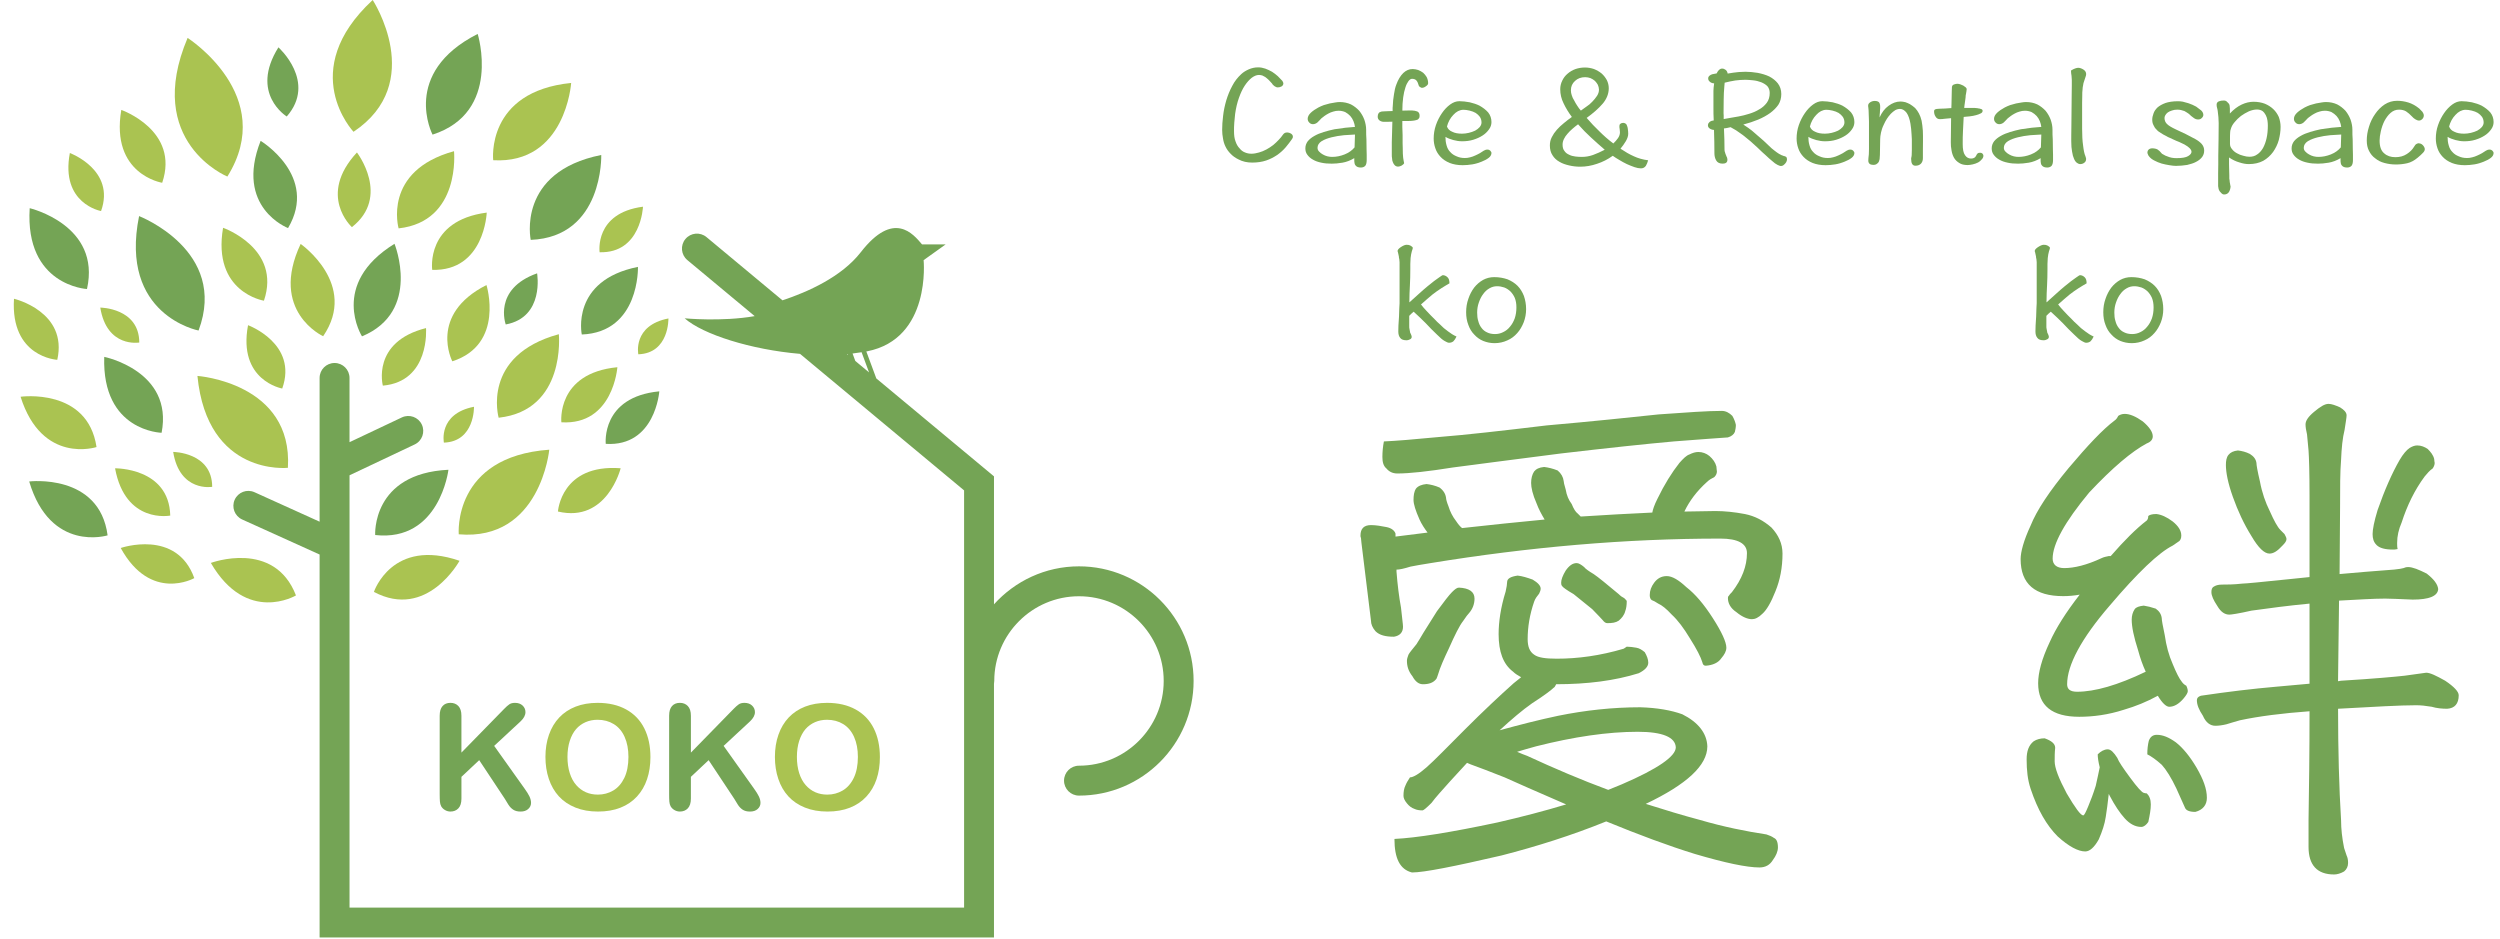
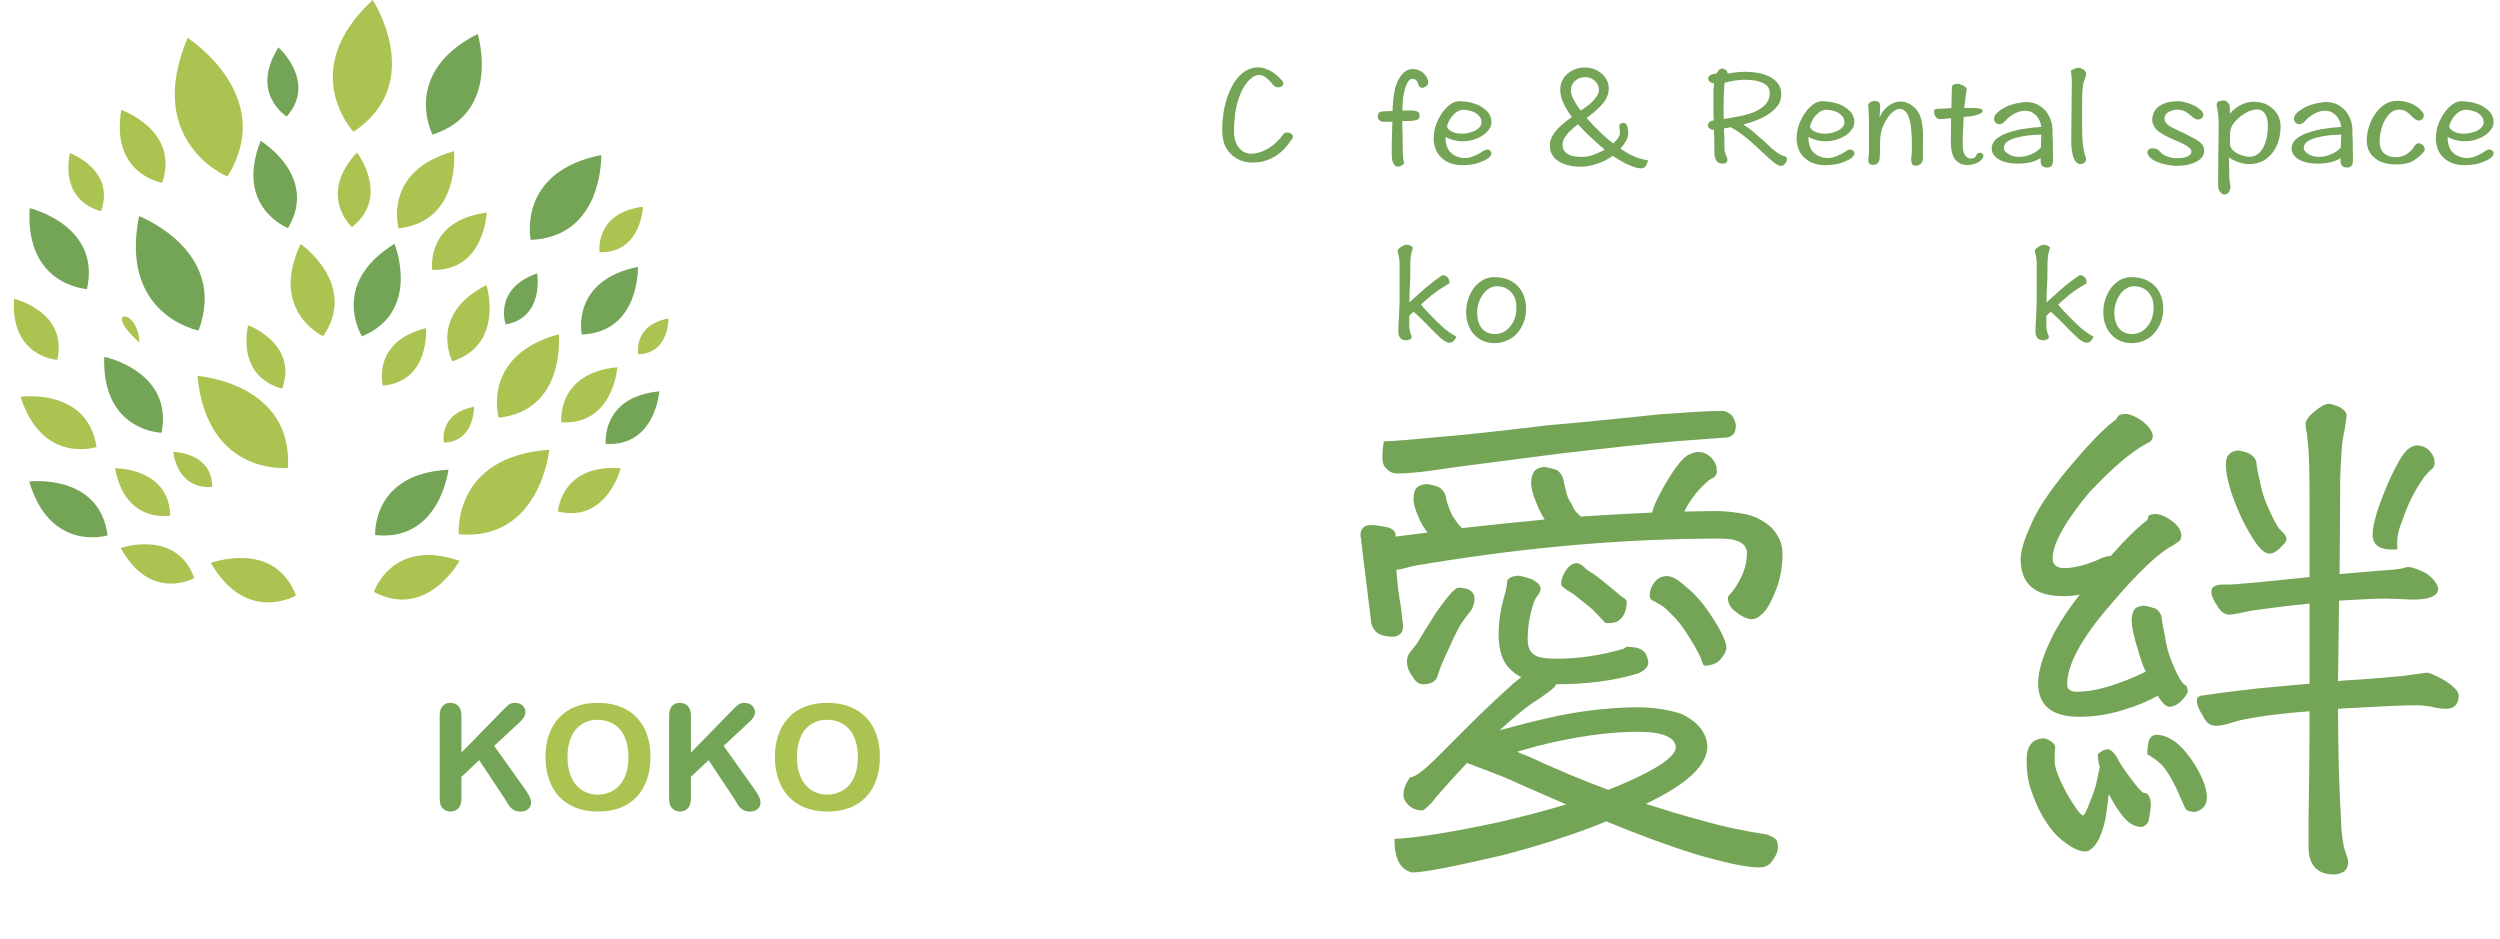
<svg xmlns="http://www.w3.org/2000/svg" version="1.1" id="レイヤー_1" x="0px" y="0px" width="181px" height="68.007px" viewBox="0 0 181 68.007" enable-background="new 0 0 181 68.007" xml:space="preserve">
  <g>
    <path fill="#74A455" d="M33.407,51.822v2.667l3.086-3.157c0.147-0.153,0.273-0.264,0.378-0.336   c0.104-0.074,0.243-0.109,0.416-0.109c0.226,0,0.409,0.064,0.548,0.193c0.139,0.131,0.208,0.29,0.208,0.477   c0,0.226-0.118,0.449-0.354,0.67l-1.911,1.775l2.203,3.095c0.156,0.213,0.271,0.402,0.35,0.562   c0.077,0.163,0.116,0.319,0.116,0.472c0,0.169-0.068,0.316-0.204,0.44c-0.136,0.125-0.321,0.186-0.553,0.186   c-0.219,0-0.396-0.045-0.535-0.138c-0.138-0.091-0.254-0.212-0.35-0.366c-0.095-0.154-0.179-0.291-0.253-0.415l-1.858-2.803   l-1.286,1.208v1.575c0,0.317-0.075,0.554-0.223,0.708c-0.148,0.155-0.339,0.23-0.572,0.23c-0.134,0-0.264-0.034-0.387-0.104   c-0.123-0.069-0.219-0.163-0.286-0.28c-0.05-0.097-0.08-0.21-0.09-0.338c-0.01-0.128-0.017-0.312-0.017-0.555v-5.659   c0-0.312,0.07-0.545,0.209-0.701c0.139-0.156,0.329-0.233,0.569-0.233c0.236,0,0.427,0.077,0.574,0.23   C33.333,51.271,33.407,51.506,33.407,51.822" />
    <path fill="#AAC351" d="M43.264,50.887c0.806,0,1.496,0.16,2.073,0.479c0.577,0.32,1.015,0.776,1.31,1.366   c0.296,0.59,0.444,1.282,0.444,2.08c0,0.587-0.081,1.122-0.245,1.603c-0.162,0.482-0.404,0.898-0.729,1.252   c-0.325,0.353-0.723,0.623-1.196,0.809c-0.472,0.188-1.014,0.28-1.626,0.28c-0.605,0-1.15-0.094-1.63-0.287   c-0.479-0.192-0.88-0.464-1.201-0.812c-0.32-0.35-0.563-0.771-0.728-1.262c-0.165-0.492-0.246-1.023-0.246-1.594   c0-0.584,0.085-1.122,0.256-1.608c0.172-0.489,0.419-0.903,0.745-1.248c0.324-0.342,0.72-0.604,1.186-0.786   C42.142,50.979,42.671,50.887,43.264,50.887 M45.499,54.801c0-0.557-0.092-1.039-0.276-1.449c-0.182-0.409-0.444-0.717-0.785-0.927   c-0.341-0.209-0.731-0.313-1.173-0.313c-0.314,0-0.604,0.058-0.87,0.173c-0.267,0.117-0.497,0.284-0.689,0.505   c-0.191,0.222-0.344,0.505-0.455,0.85c-0.111,0.345-0.166,0.732-0.166,1.16c0,0.434,0.055,0.825,0.166,1.173   c0.111,0.35,0.268,0.64,0.471,0.87c0.203,0.23,0.437,0.403,0.699,0.517c0.263,0.114,0.551,0.17,0.867,0.17   c0.402,0,0.772-0.098,1.109-0.295c0.336-0.198,0.604-0.502,0.804-0.914C45.398,55.912,45.499,55.403,45.499,54.801" />
    <path fill="#74A455" d="M50.021,51.822v2.667l3.084-3.157c0.148-0.153,0.274-0.264,0.379-0.336   c0.104-0.074,0.243-0.109,0.415-0.109c0.226,0,0.41,0.064,0.548,0.193c0.139,0.131,0.21,0.29,0.21,0.477   c0,0.226-0.12,0.449-0.356,0.67l-1.911,1.775l2.202,3.095c0.155,0.213,0.271,0.402,0.349,0.562   c0.079,0.163,0.118,0.319,0.118,0.472c0,0.169-0.068,0.316-0.204,0.44c-0.136,0.125-0.321,0.186-0.554,0.186   c-0.219,0-0.397-0.045-0.535-0.138c-0.137-0.091-0.253-0.212-0.349-0.366c-0.097-0.154-0.181-0.291-0.253-0.415l-1.859-2.803   l-1.285,1.208v1.575c0,0.317-0.077,0.554-0.223,0.708c-0.149,0.155-0.339,0.23-0.573,0.23c-0.134,0-0.264-0.034-0.387-0.104   c-0.123-0.069-0.219-0.163-0.286-0.28c-0.049-0.097-0.08-0.21-0.09-0.338c-0.011-0.128-0.016-0.312-0.016-0.555v-5.659   c0-0.312,0.07-0.545,0.208-0.701c0.141-0.156,0.331-0.233,0.57-0.233c0.235,0,0.427,0.077,0.574,0.23   C49.946,51.271,50.021,51.506,50.021,51.822" />
    <path fill="#AAC351" d="M59.878,50.887c0.805,0,1.495,0.16,2.072,0.479c0.577,0.32,1.014,0.776,1.31,1.366   c0.294,0.59,0.444,1.282,0.444,2.08c0,0.587-0.081,1.122-0.243,1.603c-0.162,0.482-0.405,0.898-0.732,1.252   c-0.324,0.353-0.721,0.623-1.194,0.809c-0.473,0.188-1.016,0.28-1.625,0.28c-0.606,0-1.15-0.094-1.631-0.287   c-0.48-0.192-0.881-0.464-1.201-0.812c-0.321-0.35-0.563-0.771-0.728-1.262c-0.166-0.492-0.246-1.023-0.246-1.594   c0-0.584,0.084-1.122,0.256-1.608c0.171-0.489,0.418-0.903,0.743-1.248c0.326-0.342,0.721-0.604,1.186-0.786   C58.754,50.979,59.284,50.887,59.878,50.887 M62.111,54.801c0-0.557-0.092-1.039-0.276-1.449c-0.183-0.409-0.444-0.717-0.785-0.927   c-0.341-0.209-0.731-0.313-1.172-0.313c-0.314,0-0.606,0.058-0.871,0.173c-0.266,0.117-0.497,0.284-0.691,0.505   c-0.19,0.222-0.343,0.505-0.455,0.85c-0.11,0.345-0.165,0.732-0.165,1.16c0,0.434,0.055,0.825,0.165,1.173   c0.112,0.35,0.271,0.64,0.472,0.87c0.204,0.23,0.436,0.403,0.7,0.517c0.261,0.114,0.55,0.17,0.865,0.17   c0.403,0,0.771-0.098,1.108-0.295c0.337-0.198,0.607-0.502,0.806-0.914S62.111,55.403,62.111,54.801" />
    <path fill="#AAC351" d="M16.461,12.783c0,0-6.073-2.488-2.879-10.038C13.583,2.745,20.125,6.921,16.461,12.783" />
    <path fill="#AAC351" d="M25.595,9.542c0,0-4.167-4.403,1.389-9.542C26.984,0,30.905,5.999,25.595,9.542" />
-     <path fill="#AAC351" d="M35.708,11.6c0,0-0.562-4.965,5.644-5.595C41.353,6.005,40.96,11.899,35.708,11.6" />
    <path fill="#AAC351" d="M28.86,16.534c0,0-1.195-4.157,4.011-5.588C32.871,10.946,33.386,16.035,28.86,16.534" />
    <path fill="#AAC351" d="M23.396,24.343c0,0-3.931-1.799-1.629-6.682C21.767,17.662,25.962,20.583,23.396,24.343" />
    <path fill="#AAC351" d="M20.433,28.13c0,0-3.229-0.566-2.475-4.586C17.958,23.543,21.592,24.881,20.433,28.13" />
    <path fill="#AAC351" d="M27.718,27.92c0,0-0.839-3.167,3.126-4.167C30.844,23.753,31.154,27.614,27.718,27.92" />
    <path fill="#AAC351" d="M32.748,26.159c0,0-1.761-3.372,2.472-5.523C35.22,20.635,36.56,24.931,32.748,26.159" />
-     <path fill="#AAC351" d="M19.109,21.771c0,0-3.756-0.596-2.959-5.279C16.15,16.492,20.395,17.978,19.109,21.771" />
    <path fill="#AAC351" d="M11.743,13.233c0,0-3.757-0.595-2.961-5.276C8.782,7.957,13.029,9.441,11.743,13.233" />
    <path fill="#AAC351" d="M12.326,37.327c0,0-3.245,0.639-3.996-3.421C8.331,33.906,12.241,33.847,12.326,37.327" />
    <path fill="#AAC351" d="M14.067,41.856c0,0-3.151,1.78-5.328-2.181C8.739,39.675,12.782,38.272,14.067,41.856" />
    <path fill="#AAC351" d="M31.293,19.539c0,0-0.511-3.564,3.946-4.147C35.239,15.391,35.079,19.645,31.293,19.539" />
    <path fill="#AAC351" d="M43.412,18.263c0,0-0.403-2.835,3.14-3.298C46.551,14.965,46.424,18.347,43.412,18.263" />
    <path fill="#AAC351" d="M25.478,16.444c0,0-2.526-2.285,0.364-5.405C25.842,11.039,28.298,14.229,25.478,16.444" />
    <path fill="#AAC351" d="M36.103,30.243c0,0-1.288-4.505,4.357-6.047C40.46,24.196,41.007,29.708,36.103,30.243" />
    <path fill="#AAC351" d="M33.213,38.683c0,0-0.469-5.623,6.554-6.125C39.768,32.558,39.128,39.195,33.213,38.683" />
    <path fill="#AAC351" d="M27.071,42.854c0,0,1.303-3.939,6.199-2.253C33.27,40.601,30.923,44.905,27.071,42.854" />
    <path fill="#AAC351" d="M21.428,43.109c0,0-3.564,2.125-6.163-2.353C15.265,40.756,19.856,39.038,21.428,43.109" />
    <path fill="#AAC351" d="M6.989,32.367c0,0-3.94,1.294-5.499-3.643C1.49,28.724,6.345,28.049,6.989,32.367" />
    <path fill="#AAC351" d="M40.643,30.574c0,0-0.389-3.555,4.055-3.988C44.697,26.586,44.4,30.803,40.643,30.574" />
    <path fill="#AAC351" d="M40.395,37.034c0,0,0.224-3.462,4.541-3.132C44.936,33.902,43.947,37.88,40.395,37.034" />
    <path fill="#AAC351" d="M32.138,32.046c0,0-0.43-2.087,2.179-2.596C34.317,29.45,34.379,31.97,32.138,32.046" />
    <path fill="#AAC351" d="M46.214,25.651c0,0-0.431-2.087,2.18-2.595C48.395,23.056,48.458,25.574,46.214,25.651" />
    <path fill="#AAC351" d="M7.317,15.28c0,0-2.954-0.523-2.259-4.203C5.058,11.077,8.382,12.308,7.317,15.28" />
    <path fill="#AAC351" d="M15.363,35.247c0,0-2.349,0.409-2.825-2.528C12.538,32.719,15.357,32.738,15.363,35.247" />
-     <path fill="#AAC351" d="M10.084,24.799c0,0-2.349,0.408-2.824-2.53C7.26,22.269,10.077,22.289,10.084,24.799" />
+     <path fill="#AAC351" d="M10.084,24.799C7.26,22.269,10.077,22.289,10.084,24.799" />
    <path fill="#AAC351" d="M4.147,26.051c0,0-3.402-0.177-3.134-4.421C1.013,21.63,4.934,22.551,4.147,26.051" />
    <path fill="#74A455" d="M6.297,20.925c0,0-4.503-0.233-4.147-5.853C2.149,15.072,7.339,16.294,6.297,20.925" />
    <path fill="#74A455" d="M31.317,9.747c0,0-2.327-4.452,3.267-7.291C34.584,2.456,36.349,8.126,31.317,9.747" />
    <path fill="#74A455" d="M20.855,16.513c0,0-3.888-1.481-1.985-6.315C18.87,10.198,23.081,12.74,20.855,16.513" />
    <path fill="#74A455" d="M20.761,8.434c0,0-2.705-1.651-0.603-5.006C20.158,3.428,22.958,5.92,20.761,8.434" />
    <path fill="#74A455" d="M26.208,24.352c0,0-2.389-3.77,2.354-6.701C28.562,17.651,30.546,22.544,26.208,24.352" />
    <path fill="#74A455" d="M27.163,38.736c0,0-0.266-4.458,5.304-4.725C32.467,34.012,31.834,39.253,27.163,38.736" />
    <path fill="#74A455" d="M38.424,17.367c0,0-1.043-4.915,5.107-6.147C43.531,11.22,43.708,17.158,38.424,17.367" />
    <path fill="#74A455" d="M42.121,24.218c0,0-0.831-3.914,4.067-4.896C46.188,19.322,46.33,24.051,42.121,24.218" />
    <path fill="#74A455" d="M43.857,32.135c0,0-0.364-3.394,3.877-3.802C47.734,28.333,47.443,32.36,43.857,32.135" />
    <path fill="#74A455" d="M36.616,23.491c0,0-0.943-2.561,2.27-3.702C38.886,19.789,39.441,22.968,36.616,23.491" />
    <path fill="#74A455" d="M11.7,31.333c0,0-4.329-0.091-4.153-5.496C7.547,25.837,12.567,26.857,11.7,31.333" />
    <path fill="#74A455" d="M7.791,38.76c0,0-4.137,1.283-5.677-3.901C2.114,34.859,7.197,34.242,7.791,38.76" />
    <path fill="#74A455" d="M14.376,23.93c0,0-5.765-1.099-4.306-8.285C10.07,15.646,16.543,18.144,14.376,23.93" />
    <path fill="#AAC351" d="M20.844,33.869c0,0-5.836,0.644-6.55-6.652C14.293,27.217,21.218,27.703,20.844,33.869" />
-     <path fill="#74A455" d="M78.12,41.003c-2.442,0-4.635,1.066-6.155,2.75v-9.265l-8.52-7.09l-0.723-1.953   c0.017-0.003,0.034-0.004,0.05-0.008c4.667-0.911,4.098-6.602,4.098-6.602l1.593-1.139h-1.707c-0.643-0.762-2.05-2.504-4.439,0.569   c-1.388,1.785-3.844,2.875-5.666,3.479l-5.503-4.58c-0.46-0.382-1.142-0.32-1.524,0.141c-0.382,0.459-0.32,1.142,0.14,1.524   l4.876,4.058c-2.389,0.418-5.071,0.159-5.071,0.159c1.316,1.162,4.795,2.269,8.354,2.573L69.8,35.504v30.204H25.306V34.411   l4.717-2.233c0.541-0.255,0.771-0.901,0.515-1.442c-0.255-0.54-0.899-0.77-1.442-0.515l-3.791,1.794v-4.651   c0-0.598-0.485-1.083-1.083-1.083c-0.598,0-1.083,0.485-1.083,1.083v10.407l-4.714-2.134c-0.544-0.246-1.186-0.004-1.432,0.541   c-0.247,0.544-0.005,1.186,0.54,1.433l5.606,2.537v27.727h48.825V49.509c0.013-0.068,0.021-0.137,0.021-0.208   c0-3.381,2.751-6.132,6.134-6.132c3.382,0,6.133,2.751,6.133,6.132c0,3.383-2.751,6.135-6.133,6.135   c-0.598,0-1.083,0.485-1.083,1.083s0.485,1.083,1.083,1.083c4.576,0,8.298-3.724,8.298-8.301   C86.418,44.725,82.696,41.003,78.12,41.003 M62.379,25.501l0.541,1.461l-0.996-0.829l-0.199-0.539   C61.946,25.569,62.164,25.536,62.379,25.501 M61.373,25.627l0.027,0.07l-0.078-0.065C61.339,25.631,61.356,25.629,61.373,25.627" />
  </g>
  <g>
    <path fill="#74A455" d="M111.831,37.614c-0.218-0.362-0.435-0.761-0.58-1.159c-0.29-0.653-0.398-1.161-0.398-1.487   c0-0.326,0.072-0.616,0.217-0.833c0.146-0.182,0.362-0.291,0.726-0.327c0.29,0.037,0.616,0.108,0.978,0.254   c0.255,0.218,0.399,0.472,0.436,0.761c0,0.074,0.036,0.254,0.146,0.618c0.072,0.434,0.217,0.761,0.435,1.05   c0.145,0.364,0.29,0.581,0.435,0.689l0.218,0.217c1.775-0.109,3.515-0.217,5.183-0.288c0.037-0.219,0.145-0.545,0.363-0.98   c0.507-1.051,1.051-1.92,1.595-2.61c0.29-0.325,0.507-0.542,0.725-0.615c0.217-0.109,0.435-0.181,0.652-0.181   c0.29,0,0.58,0.108,0.798,0.289c0.253,0.22,0.435,0.473,0.507,0.763c0,0.144,0.037,0.289,0.037,0.362   c0,0.145-0.073,0.289-0.182,0.399c-0.217,0.108-0.398,0.217-0.543,0.362c-0.726,0.652-1.269,1.376-1.631,2.138   c0.761,0,1.522-0.037,2.247-0.037c0.652,0,1.377,0.073,2.139,0.218c0.725,0.146,1.341,0.471,1.921,0.978   c0.507,0.545,0.798,1.16,0.798,1.886c0,1.015-0.181,1.921-0.507,2.717c-0.327,0.834-0.653,1.378-0.943,1.632   c-0.29,0.291-0.543,0.399-0.761,0.399c-0.29,0-0.688-0.145-1.123-0.507c-0.436-0.29-0.617-0.652-0.617-1.015   c0-0.073,0-0.11,0.072-0.182c0.037-0.072,0.109-0.146,0.218-0.254c0.726-0.943,1.087-1.884,1.087-2.827   c0-0.689-0.652-1.051-1.921-1.051c-6.887,0-13.882,0.616-20.987,1.776c-0.652,0.108-1.124,0.182-1.45,0.253   c-0.471,0.146-0.797,0.219-1.015,0.219v0.144c0.072,0.943,0.181,1.812,0.326,2.61c0.072,0.726,0.145,1.197,0.145,1.379   c0,0.397-0.217,0.651-0.652,0.724c-0.616,0-1.051-0.108-1.341-0.399c-0.217-0.253-0.326-0.507-0.326-0.761l-0.688-5.619   c0-0.108-0.035-0.217-0.035-0.362c-0.037-0.072-0.037-0.145-0.037-0.18c0-0.507,0.253-0.761,0.761-0.761   c0.363,0,0.761,0.073,1.124,0.144c0.362,0.073,0.58,0.255,0.652,0.472v0.217l2.32-0.291c-0.218-0.289-0.435-0.616-0.58-0.941   c-0.291-0.652-0.436-1.125-0.436-1.414c0-0.327,0.037-0.617,0.182-0.834c0.145-0.18,0.399-0.29,0.761-0.325   c0.29,0.035,0.616,0.108,0.942,0.253c0.291,0.217,0.435,0.471,0.472,0.761c0,0.072,0.035,0.253,0.18,0.616   c0.109,0.362,0.291,0.725,0.544,1.051c0.144,0.217,0.29,0.399,0.435,0.507C107.88,38.013,109.875,37.794,111.831,37.614    M104.256,31.633c1.849-0.146,4.422-0.436,7.72-0.833c3.334-0.291,6.053-0.581,8.119-0.798c2.03-0.145,3.552-0.253,4.567-0.253   c0.291,0,0.544,0.145,0.761,0.362c0.145,0.254,0.218,0.471,0.254,0.653c0,0.18-0.036,0.362-0.073,0.508   c-0.073,0.181-0.254,0.325-0.507,0.398c-0.653,0.037-1.957,0.145-3.915,0.29c-2.029,0.181-4.748,0.471-8.155,0.87   c-3.48,0.434-6.09,0.798-7.83,1.015c-1.812,0.291-3.153,0.436-4.024,0.436c-0.363,0-0.616-0.145-0.797-0.364   c-0.219-0.18-0.291-0.471-0.291-0.833c0-0.362,0.037-0.761,0.109-1.124C101.03,31.924,102.371,31.815,104.256,31.633    M117.558,46.965l0.218-0.146c0.217,0,0.471,0.037,0.688,0.074c0.218,0.035,0.399,0.145,0.617,0.325   c0.145,0.254,0.254,0.507,0.254,0.761c0,0.29-0.254,0.544-0.689,0.761c-1.74,0.544-3.733,0.798-5.98,0.798   c-0.072,0.145-0.108,0.218-0.181,0.254c-0.145,0.145-0.652,0.544-1.559,1.123c-0.724,0.509-1.486,1.16-2.355,1.958   c1.449-0.399,2.862-0.761,4.239-1.051c1.958-0.397,3.952-0.616,5.945-0.616c1.232,0.037,2.247,0.218,3.044,0.507   c1.16,0.581,1.777,1.378,1.812,2.32c0,1.378-1.486,2.755-4.458,4.168c1.377,0.436,2.682,0.833,3.915,1.16   c1.74,0.507,3.37,0.833,4.82,1.051c0.218,0.072,0.399,0.145,0.544,0.253c0.181,0.072,0.29,0.291,0.29,0.688   c0,0.291-0.145,0.617-0.362,0.906c-0.218,0.364-0.544,0.544-0.978,0.544c-0.907,0-2.466-0.326-4.677-0.978   c-1.884-0.581-4.023-1.376-6.415-2.356c-2.501,1.015-5.039,1.812-7.575,2.465c-3.444,0.798-5.618,1.232-6.489,1.232   c-0.869-0.217-1.268-1.015-1.268-2.428c1.559-0.072,4.06-0.471,7.466-1.195c1.74-0.398,3.407-0.834,4.966-1.305   c-2.174-0.943-3.661-1.595-4.458-1.958c-1.015-0.399-1.848-0.726-2.465-0.943l-0.253-0.108c-0.543,0.581-0.942,1.016-1.232,1.342   c-0.58,0.652-1.051,1.16-1.341,1.559c-0.362,0.362-0.58,0.542-0.652,0.542c-0.217,0-0.435-0.035-0.58-0.108   c-0.217-0.072-0.398-0.217-0.543-0.399c-0.181-0.217-0.254-0.399-0.254-0.544c0-0.289,0.036-0.542,0.146-0.761   c0.072-0.18,0.181-0.362,0.325-0.579c0.218,0,0.617-0.217,1.197-0.726c0.58-0.507,1.486-1.449,2.791-2.754   c1.304-1.305,2.501-2.428,3.516-3.334c0.218-0.182,0.399-0.327,0.544-0.436c-0.253-0.145-0.436-0.253-0.58-0.399   c-0.725-0.544-1.051-1.45-1.051-2.719c0-0.869,0.145-1.921,0.507-3.081c0.073-0.326,0.108-0.544,0.108-0.688   c0-0.254,0.254-0.399,0.763-0.472c0.326,0.037,0.688,0.145,1.086,0.29c0.362,0.217,0.58,0.436,0.58,0.653   c0,0.108-0.038,0.216-0.109,0.361c-0.145,0.182-0.29,0.362-0.362,0.581c-0.326,0.941-0.471,1.848-0.471,2.717   c0,0.544,0.145,0.906,0.471,1.125c0.29,0.217,0.834,0.29,1.631,0.29C114.224,47.691,115.855,47.473,117.558,46.965 M101.972,47.401   c0.073-0.146,0.29-0.399,0.58-0.761c0.145-0.218,0.29-0.472,0.507-0.834c0.181-0.29,0.507-0.797,0.979-1.558   c0.506-0.688,0.87-1.161,1.086-1.378c0.217-0.217,0.363-0.327,0.507-0.327c0.725,0.037,1.124,0.291,1.124,0.798   c0,0.399-0.145,0.761-0.399,1.051c-0.073,0.074-0.218,0.254-0.435,0.581c-0.254,0.325-0.581,0.978-1.015,1.956   c-0.363,0.762-0.653,1.414-0.798,1.922c-0.036,0.108-0.072,0.217-0.108,0.289c-0.218,0.292-0.544,0.399-0.979,0.399   c-0.291,0-0.544-0.18-0.761-0.579c-0.29-0.364-0.398-0.726-0.398-1.125C101.864,47.726,101.899,47.581,101.972,47.401    M117.413,56.788c2.61-1.123,3.915-2.029,3.915-2.682c-0.037-0.726-0.943-1.125-2.755-1.125c-2.175,0-4.64,0.364-7.357,1.052   c-0.544,0.145-1.015,0.29-1.378,0.398c0.254,0.109,0.507,0.219,0.725,0.291c1.957,0.906,3.915,1.739,5.872,2.465   C116.761,57.042,117.087,56.934,117.413,56.788 M117.667,44.248c-0.072,0.29-0.254,0.506-0.471,0.688   c-0.218,0.145-0.472,0.18-0.833,0.18c-0.109,0-0.218-0.072-0.326-0.216c-0.073-0.073-0.327-0.363-0.762-0.798   c-0.436-0.362-0.906-0.725-1.342-1.086c-0.507-0.291-0.797-0.508-0.833-0.581c-0.072-0.072-0.072-0.18-0.072-0.253   c0-0.217,0.108-0.507,0.326-0.87c0.253-0.362,0.507-0.544,0.797-0.544c0.145,0,0.326,0.108,0.544,0.29   c0.073,0.109,0.326,0.291,0.689,0.507c0.325,0.217,0.941,0.725,1.812,1.451c0.145,0.145,0.253,0.217,0.399,0.29   c0.108,0.108,0.181,0.18,0.181,0.217C117.776,43.812,117.739,44.066,117.667,44.248 M124.626,47.654   c-0.218,0.326-0.617,0.507-1.125,0.544c-0.144,0-0.217-0.073-0.253-0.253c-0.108-0.364-0.399-0.943-0.906-1.741   c-0.435-0.724-0.87-1.304-1.305-1.704c-0.399-0.434-0.725-0.688-0.979-0.798c-0.217-0.144-0.362-0.217-0.471-0.254   c-0.109-0.072-0.145-0.217-0.145-0.362c0-0.326,0.108-0.616,0.326-0.906c0.218-0.289,0.507-0.471,0.906-0.471   s0.87,0.29,1.414,0.797c0.652,0.508,1.269,1.232,1.921,2.247s0.979,1.741,0.979,2.14C124.989,47.147,124.843,47.401,124.626,47.654   " />
    <path fill="#74A455" d="M156.226,50.373c-0.798,0.434-1.594,0.761-2.465,1.015c-1.123,0.362-2.211,0.507-3.226,0.507   c-1.957,0-2.973-0.798-2.973-2.428c0-0.761,0.254-1.741,0.834-2.972c0.435-0.979,1.16-2.14,2.175-3.443   c-0.399,0.072-0.798,0.108-1.197,0.108c-2.029,0-3.081-0.871-3.081-2.684c0-0.507,0.218-1.34,0.725-2.428   c0.435-1.086,1.341-2.465,2.754-4.167c1.377-1.632,2.465-2.792,3.334-3.444c0.109-0.072,0.181-0.18,0.253-0.326   c0.109-0.073,0.254-0.145,0.472-0.145c0.362,0,0.798,0.182,1.305,0.544c0.471,0.399,0.724,0.761,0.724,1.086   c0,0.219-0.145,0.399-0.435,0.508c-1.087,0.581-2.464,1.74-4.168,3.553c-1.776,2.138-2.646,3.733-2.646,4.785   c0,0.434,0.29,0.688,0.834,0.688c0.725,0,1.631-0.217,2.718-0.725c0.145-0.072,0.326-0.108,0.507-0.145h0.145   c0.979-1.124,1.848-1.993,2.609-2.574c0.072-0.072,0.109-0.18,0.109-0.325c0.072-0.074,0.253-0.146,0.58-0.146   c0.362,0.036,0.761,0.217,1.196,0.544c0.399,0.326,0.616,0.653,0.616,1.015c0,0.217-0.072,0.325-0.145,0.399l-0.472,0.325   c-1.015,0.507-2.538,1.958-4.567,4.349c-2.066,2.393-3.081,4.314-3.081,5.691c0,0.361,0.217,0.544,0.724,0.544   c1.269,0,2.937-0.471,4.966-1.45c-0.217-0.471-0.398-0.978-0.543-1.522c-0.327-1.015-0.472-1.739-0.472-2.248   c0-0.289,0.073-0.542,0.218-0.761c0.108-0.146,0.326-0.217,0.652-0.254c0.254,0.037,0.543,0.108,0.87,0.218   c0.254,0.181,0.399,0.4,0.435,0.688c0,0.145,0.072,0.544,0.218,1.233c0.108,0.761,0.29,1.449,0.58,2.101   c0.253,0.617,0.472,1.051,0.653,1.27c0.072,0.108,0.181,0.216,0.326,0.289c0.073,0.146,0.108,0.291,0.108,0.399   s-0.108,0.291-0.29,0.507c-0.363,0.436-0.725,0.618-1.051,0.618C156.842,51.171,156.552,50.916,156.226,50.373 M153.29,54.867   c0.109,0.291,0.436,0.761,0.943,1.45c0.507,0.688,0.833,1.049,0.979,1.087c0.036,0,0.109,0.037,0.217,0.037   c0.182,0.18,0.29,0.434,0.29,0.797c0,0.362-0.072,0.761-0.181,1.269c-0.146,0.217-0.327,0.362-0.508,0.362   c-0.435,0-0.833-0.217-1.196-0.616c-0.362-0.399-0.725-0.943-1.087-1.632l-0.072-0.144c-0.073,0.652-0.146,1.231-0.218,1.667   c-0.074,0.507-0.254,1.05-0.507,1.631c-0.327,0.579-0.653,0.87-0.979,0.87c-0.507,0-1.196-0.362-1.994-1.087   c-0.797-0.797-1.449-1.921-1.957-3.444c-0.218-0.652-0.291-1.34-0.291-2.138c0-0.581,0.145-1.015,0.507-1.305   c0.218-0.145,0.507-0.217,0.798-0.217c0.507,0.181,0.762,0.399,0.762,0.688c-0.037,0.327-0.037,0.652-0.037,0.979   c0,0.471,0.29,1.231,0.87,2.32c0.617,1.051,1.015,1.594,1.196,1.594c0.073,0,0.181-0.217,0.362-0.651   c0.181-0.436,0.362-0.906,0.544-1.487c0.108-0.508,0.217-0.943,0.29-1.342c-0.108-0.434-0.145-0.725-0.145-0.941   c0.218-0.219,0.471-0.362,0.725-0.362C152.819,54.251,153.036,54.468,153.29,54.867 M157.531,53.744   c0.507,0.397,1.015,1.014,1.486,1.811c0.507,0.871,0.761,1.559,0.761,2.211c0,0.507-0.29,0.871-0.833,1.015   c-0.436,0-0.689-0.108-0.762-0.325l-0.617-1.377c-0.361-0.761-0.724-1.342-1.05-1.704c-0.398-0.362-0.761-0.616-1.051-0.761   c0-0.362,0.036-0.689,0.108-0.979c0.108-0.289,0.29-0.434,0.58-0.434C156.588,53.2,157.023,53.38,157.531,53.744 M169.347,43.485   l-0.073,5.836c0.073,0,0.146-0.037,0.218-0.037c2.428-0.146,3.951-0.291,4.603-0.363l1.559-0.216c0.291,0,0.725,0.216,1.378,0.58   c0.652,0.436,0.979,0.797,0.979,1.051c0,0.616-0.291,0.943-0.833,0.978c-0.363,0-0.761-0.035-1.124-0.144   c-0.435-0.074-0.797-0.11-1.123-0.11c-1.16,0-3.045,0.11-5.655,0.254c0,3.009,0.073,5.691,0.218,8.084   c0,0.616,0.073,1.268,0.218,1.993c0.072,0.181,0.108,0.362,0.181,0.544c0.073,0.145,0.108,0.326,0.108,0.544   c0,0.254-0.108,0.471-0.29,0.616c-0.253,0.145-0.507,0.217-0.725,0.217c-1.232,0-1.848-0.688-1.848-1.993v-1.958   c0.036-2.283,0.072-4.894,0.072-7.866c-1.994,0.146-3.661,0.361-5.038,0.653c-0.399,0.108-0.726,0.217-0.979,0.29   c-0.29,0.072-0.58,0.108-0.797,0.108c-0.362,0-0.688-0.217-0.906-0.726c-0.29-0.434-0.436-0.796-0.436-1.123   c0-0.146,0.073-0.254,0.29-0.326c1.958-0.291,3.77-0.507,5.438-0.652c0.833-0.074,1.631-0.146,2.428-0.219v-5.799   c-1.522,0.145-2.9,0.327-4.204,0.509c-0.943,0.217-1.486,0.289-1.595,0.289c-0.326,0-0.615-0.181-0.87-0.616   c-0.291-0.436-0.435-0.761-0.435-1.015c0-0.182,0.037-0.327,0.181-0.399c0.108-0.072,0.29-0.145,0.58-0.145   c0.362,0,0.833,0,1.486-0.072c0.217,0,1.341-0.108,3.443-0.327l1.414-0.145v-5.871c0-1.704-0.036-2.791-0.072-3.298   c-0.037-0.436-0.073-0.798-0.109-1.16c-0.072-0.29-0.108-0.544-0.108-0.726c0-0.254,0.181-0.544,0.616-0.906   c0.436-0.362,0.762-0.579,1.051-0.579c0.218,0,0.507,0.108,0.834,0.253c0.29,0.18,0.471,0.362,0.471,0.579   c0,0.182-0.073,0.544-0.145,1.052c-0.146,0.581-0.218,1.305-0.254,2.174c-0.072,0.87-0.072,2.029-0.072,3.443l-0.036,4.821   c1.196-0.108,2.501-0.217,3.95-0.325c0.363-0.037,0.58-0.073,0.689-0.11c0.072-0.035,0.181-0.072,0.326-0.072   c0.326,0,0.761,0.182,1.341,0.471c0.507,0.399,0.797,0.761,0.834,1.125c-0.037,0.507-0.653,0.76-1.849,0.76   c-0.943-0.036-1.595-0.073-1.993-0.073C171.812,43.34,170.724,43.413,169.347,43.485 M163.004,38.81   c-0.544-0.87-0.979-1.812-1.342-2.827c-0.362-1.015-0.507-1.776-0.507-2.32c0-0.29,0.037-0.542,0.182-0.725   c0.144-0.182,0.362-0.29,0.688-0.325c0.29,0.035,0.58,0.107,0.869,0.253c0.291,0.18,0.436,0.397,0.472,0.651   c0,0.146,0.073,0.581,0.253,1.342c0.146,0.798,0.399,1.522,0.726,2.175c0.29,0.652,0.543,1.123,0.761,1.342l0.291,0.29   c0.072,0.144,0.144,0.254,0.144,0.362c0,0.146-0.108,0.289-0.29,0.471c-0.363,0.399-0.652,0.581-0.943,0.581   C163.946,40.079,163.511,39.681,163.004,38.81 M175.545,34.497c-0.725,0.978-1.269,2.103-1.667,3.334   c-0.218,0.507-0.326,0.978-0.326,1.485c0,0.145,0,0.29,0.036,0.436c-0.145,0.037-0.254,0.037-0.326,0.037   c-0.579,0-0.978-0.108-1.196-0.327c-0.218-0.217-0.29-0.471-0.29-0.796c0-0.327,0.108-0.906,0.363-1.74   c0.506-1.45,1.051-2.682,1.594-3.625c0.254-0.434,0.507-0.724,0.725-0.87c0.181-0.108,0.362-0.182,0.544-0.182   c0.29,0,0.543,0.108,0.761,0.253c0.217,0.218,0.399,0.436,0.471,0.726c0,0.145,0.037,0.254,0.037,0.289   c0,0.146-0.073,0.291-0.145,0.399C175.907,34.062,175.726,34.28,175.545,34.497" />
    <path fill="#74A455" d="M93.589,9.979l-0.041,0.08c-0.14,0.2-0.291,0.4-0.46,0.601c-0.18,0.211-0.391,0.4-0.621,0.561   c-0.24,0.159-0.5,0.3-0.8,0.4c-0.3,0.1-0.63,0.15-1.011,0.15c-0.36,0-0.69-0.07-0.99-0.231c-0.23-0.11-0.42-0.249-0.571-0.409   c-0.16-0.161-0.28-0.33-0.37-0.521c-0.09-0.18-0.149-0.379-0.18-0.59c-0.04-0.2-0.06-0.409-0.06-0.62c0-0.3,0.02-0.641,0.069-1.021   c0.041-0.37,0.121-0.74,0.231-1.121c0.11-0.36,0.25-0.709,0.43-1.04c0.169-0.33,0.39-0.61,0.65-0.85   c0.149-0.141,0.33-0.251,0.55-0.35c0.21-0.09,0.43-0.141,0.67-0.141c0.18,0,0.35,0.031,0.52,0.09s0.33,0.141,0.491,0.229   c0.15,0.101,0.29,0.2,0.42,0.321c0.12,0.121,0.23,0.231,0.33,0.341l0.039,0.08c0.021,0.04,0.03,0.07,0.03,0.099   c0,0.101-0.05,0.171-0.13,0.22c-0.09,0.05-0.18,0.07-0.27,0.07c-0.061,0-0.11-0.009-0.151-0.04c-0.06-0.02-0.11-0.06-0.149-0.1   c-0.041-0.02-0.081-0.07-0.12-0.141c-0.07-0.079-0.15-0.169-0.231-0.25c-0.079-0.08-0.169-0.15-0.26-0.22   c-0.07-0.04-0.14-0.08-0.21-0.11c-0.08-0.02-0.16-0.04-0.24-0.04c-0.17,0-0.34,0.069-0.521,0.2c-0.18,0.141-0.35,0.33-0.51,0.57   c-0.16,0.24-0.3,0.541-0.42,0.88c-0.13,0.36-0.22,0.75-0.28,1.181c-0.021,0.189-0.041,0.4-0.06,0.621   c-0.02,0.229-0.02,0.44-0.02,0.62c0,0.289,0.03,0.54,0.11,0.74c0.07,0.211,0.17,0.38,0.291,0.5   c0.109,0.141,0.239,0.242,0.399,0.301c0.141,0.06,0.291,0.09,0.451,0.09c0.179,0,0.369-0.031,0.56-0.09   c0.179-0.05,0.36-0.121,0.54-0.22c0.169-0.09,0.33-0.2,0.49-0.321c0.141-0.119,0.271-0.24,0.391-0.37   c0.06-0.06,0.11-0.119,0.17-0.189c0.04-0.062,0.09-0.13,0.149-0.2c0.03-0.04,0.07-0.081,0.12-0.11c0.041-0.02,0.1-0.04,0.18-0.04   c0.09,0,0.18,0.029,0.27,0.08c0.09,0.06,0.141,0.13,0.141,0.22C93.609,9.929,93.599,9.959,93.589,9.979" />
-     <path fill="#74A455" d="M98.849,11.999c-0.069,0.081-0.179,0.13-0.32,0.13c-0.18,0-0.3-0.049-0.37-0.13   c-0.051-0.049-0.08-0.11-0.09-0.179c-0.02-0.06-0.02-0.19-0.02-0.371c-0.28,0.171-0.57,0.281-0.86,0.33   c-0.291,0.05-0.55,0.07-0.77,0.07c-0.281,0-0.53-0.02-0.75-0.07c-0.241-0.049-0.44-0.119-0.61-0.22   c-0.181-0.099-0.311-0.22-0.411-0.359c-0.1-0.132-0.14-0.281-0.14-0.462c0-0.189,0.06-0.359,0.179-0.52   c0.122-0.141,0.281-0.271,0.481-0.38c0.19-0.11,0.41-0.2,0.67-0.28c0.25-0.079,0.51-0.141,0.781-0.2   c0.26-0.04,0.53-0.079,0.79-0.11c0.25-0.02,0.479-0.04,0.69-0.06c-0.02-0.141-0.05-0.281-0.11-0.42   c-0.06-0.141-0.13-0.261-0.23-0.371c-0.1-0.11-0.22-0.199-0.36-0.28c-0.14-0.06-0.301-0.099-0.48-0.099   c-0.14,0-0.27,0.02-0.39,0.06c-0.131,0.04-0.25,0.079-0.351,0.141c-0.11,0.06-0.21,0.119-0.29,0.179   c-0.09,0.061-0.162,0.121-0.22,0.171c-0.061,0.06-0.1,0.11-0.141,0.15l-0.15,0.15c-0.1,0.081-0.21,0.122-0.32,0.122   c-0.11,0-0.2-0.041-0.271-0.122c-0.08-0.08-0.11-0.17-0.11-0.27c0-0.14,0.07-0.29,0.23-0.441c0.151-0.139,0.331-0.26,0.551-0.379   c0.12-0.06,0.25-0.121,0.39-0.171c0.141-0.04,0.29-0.08,0.43-0.119c0.141-0.031,0.271-0.051,0.4-0.07   c0.12-0.02,0.23-0.031,0.32-0.031c0.3,0,0.57,0.061,0.811,0.171c0.23,0.119,0.43,0.279,0.6,0.46c0.161,0.2,0.28,0.409,0.371,0.649   c0.08,0.24,0.13,0.479,0.13,0.721c0,0.24,0,0.48,0.02,0.709c0,0.242,0.01,0.481,0.01,0.721c0,0.139,0,0.271,0.01,0.39v0.381   C98.949,11.79,98.91,11.92,98.849,11.999 M97.309,9.788c-0.32,0.03-0.621,0.082-0.9,0.151c-0.28,0.07-0.52,0.159-0.72,0.279   c-0.2,0.13-0.3,0.291-0.3,0.48c0,0.101,0.03,0.191,0.11,0.271c0.07,0.08,0.161,0.15,0.271,0.211c0.1,0.06,0.22,0.11,0.34,0.139   c0.12,0.03,0.239,0.04,0.35,0.04c0.291,0,0.591-0.06,0.89-0.179c0.3-0.121,0.54-0.291,0.721-0.51l0.03-0.93   C97.879,9.748,97.609,9.768,97.309,9.788" />
    <path fill="#74A455" d="M103.25,6.236c-0.1,0.081-0.2,0.121-0.3,0.121c-0.04,0-0.07-0.011-0.11-0.04   c-0.041-0.02-0.081-0.05-0.11-0.09c-0.05-0.181-0.11-0.321-0.181-0.4c-0.069-0.08-0.179-0.121-0.319-0.121   c-0.09,0-0.18,0.062-0.26,0.171c-0.08,0.11-0.16,0.26-0.22,0.46c-0.07,0.2-0.12,0.44-0.16,0.72c-0.04,0.291-0.06,0.611-0.06,0.951   c0.169,0,0.299-0.009,0.4-0.009h0.319c0.12,0,0.241,0.029,0.36,0.069c0.11,0.05,0.17,0.151,0.17,0.301c0,0.08-0.01,0.13-0.02,0.15   c-0.02,0.04-0.049,0.08-0.1,0.13c-0.149,0.07-0.38,0.11-0.69,0.11h-0.44v0.431l0.02,0.59v0.581c0,0.181,0.01,0.291,0.01,0.339   c0,0.321,0.01,0.561,0.03,0.721c0.02,0.159,0.05,0.289,0.07,0.39c-0.02,0.06-0.08,0.11-0.17,0.17c-0.1,0.05-0.18,0.081-0.26,0.081   c-0.1,0-0.18-0.031-0.24-0.09c-0.061-0.061-0.111-0.13-0.141-0.22c-0.04-0.081-0.061-0.18-0.061-0.282   c-0.02-0.099-0.02-0.178-0.02-0.259v-0.911l0.02-0.72l0.021-0.77c-0.15,0.009-0.29,0.009-0.41,0.009h-0.21   c-0.11,0-0.21-0.029-0.311-0.099c-0.09-0.07-0.13-0.161-0.13-0.271c0-0.209,0.08-0.33,0.26-0.37c0.01,0,0.041-0.011,0.09-0.011   c0.041,0,0.1,0,0.17-0.009c0.06,0,0.15-0.011,0.26-0.011c0.1,0,0.2,0,0.3-0.009v-0.24c0-0.042,0.01-0.081,0.01-0.101   c0.01-0.31,0.04-0.601,0.09-0.88c0.04-0.271,0.09-0.5,0.17-0.7c0.13-0.36,0.299-0.631,0.5-0.831   c0.201-0.189,0.42-0.289,0.681-0.289c0.13,0,0.26,0.029,0.4,0.069c0.13,0.05,0.25,0.121,0.36,0.2c0.1,0.09,0.189,0.2,0.259,0.321   c0.061,0.13,0.101,0.271,0.101,0.43C103.4,6.098,103.351,6.168,103.25,6.236" />
    <path fill="#74A455" d="M107.781,11.429c-0.14,0.11-0.32,0.2-0.52,0.28c-0.201,0.081-0.42,0.151-0.66,0.191   c-0.25,0.04-0.48,0.06-0.701,0.06c-0.37,0-0.68-0.06-0.94-0.161c-0.271-0.11-0.491-0.26-0.661-0.44   c-0.169-0.179-0.299-0.379-0.379-0.621c-0.081-0.229-0.121-0.47-0.121-0.709c0-0.321,0.051-0.651,0.161-0.97   c0.11-0.321,0.261-0.611,0.44-0.871c0.17-0.25,0.371-0.46,0.591-0.621c0.22-0.16,0.439-0.24,0.67-0.24   c0.23,0,0.481,0.031,0.75,0.08c0.26,0.061,0.5,0.141,0.701,0.24c0.25,0.141,0.46,0.301,0.63,0.491c0.16,0.2,0.24,0.44,0.24,0.701   c0,0.189-0.06,0.37-0.18,0.53c-0.121,0.17-0.27,0.319-0.46,0.44c-0.2,0.13-0.42,0.229-0.68,0.31c-0.26,0.08-0.53,0.11-0.811,0.11   c-0.2,0-0.41-0.03-0.63-0.09c-0.22-0.062-0.41-0.13-0.57-0.231c0,0.211,0.02,0.41,0.079,0.61c0.051,0.2,0.141,0.36,0.271,0.49   c0.12,0.14,0.281,0.24,0.46,0.311c0.17,0.081,0.371,0.121,0.59,0.121c0.121,0,0.251-0.011,0.381-0.05   c0.121-0.031,0.25-0.07,0.37-0.13c0.121-0.051,0.231-0.111,0.341-0.17c0.1-0.061,0.19-0.121,0.28-0.18   c0.08-0.05,0.17-0.081,0.271-0.081c0.08,0,0.15,0.031,0.21,0.09c0.05,0.061,0.08,0.11,0.08,0.149   C107.981,11.209,107.911,11.33,107.781,11.429 M107.141,8.458c-0.081-0.11-0.18-0.2-0.3-0.281c-0.12-0.069-0.271-0.13-0.44-0.169   c-0.17-0.04-0.32-0.06-0.45-0.06c-0.14,0-0.271,0.04-0.391,0.099c-0.13,0.069-0.239,0.161-0.339,0.271   c-0.11,0.11-0.2,0.24-0.28,0.38c-0.08,0.15-0.14,0.299-0.18,0.46c0.06,0.17,0.18,0.3,0.38,0.381c0.19,0.099,0.43,0.139,0.71,0.139   c0.16,0,0.32-0.02,0.491-0.06c0.16-0.04,0.32-0.09,0.459-0.16c0.13-0.07,0.241-0.159,0.331-0.26c0.08-0.1,0.13-0.209,0.13-0.33   C107.261,8.718,107.221,8.578,107.141,8.458" />
    <path fill="#74A455" d="M119.165,11.999c-0.08,0.121-0.2,0.191-0.36,0.191c-0.14,0-0.3-0.031-0.47-0.09   c-0.18-0.06-0.37-0.141-0.55-0.22c-0.19-0.09-0.371-0.191-0.551-0.301c-0.179-0.1-0.329-0.2-0.47-0.3   c-0.36,0.26-0.74,0.451-1.14,0.581c-0.4,0.139-0.811,0.209-1.211,0.209c-0.28,0-0.54-0.029-0.8-0.09   c-0.261-0.06-0.5-0.139-0.701-0.26c-0.22-0.121-0.39-0.28-0.511-0.48c-0.13-0.191-0.19-0.431-0.19-0.71   c0-0.211,0.041-0.41,0.141-0.601c0.089-0.181,0.21-0.361,0.36-0.53c0.15-0.17,0.32-0.33,0.52-0.491   c0.181-0.15,0.371-0.299,0.571-0.439c-0.241-0.32-0.441-0.65-0.601-0.991c-0.16-0.319-0.241-0.66-0.241-1.021   c0-0.22,0.051-0.429,0.151-0.629c0.09-0.19,0.22-0.361,0.39-0.5c0.16-0.141,0.35-0.25,0.569-0.33c0.211-0.07,0.441-0.11,0.681-0.11   c0.221,0,0.441,0.04,0.651,0.11c0.199,0.081,0.39,0.189,0.55,0.319c0.16,0.141,0.28,0.3,0.38,0.48   c0.09,0.18,0.141,0.38,0.141,0.591c0,0.399-0.15,0.779-0.441,1.12c-0.3,0.35-0.69,0.691-1.16,1.03   c0.299,0.35,0.609,0.671,0.92,0.97c0.3,0.301,0.64,0.601,1.011,0.88c0.13-0.119,0.24-0.249,0.34-0.389   c0.089-0.13,0.14-0.271,0.14-0.421c0-0.06-0.01-0.141-0.02-0.23c-0.02-0.08-0.02-0.16-0.02-0.229c0-0.061,0.02-0.122,0.081-0.162   c0.049-0.04,0.11-0.06,0.189-0.06c0.1,0,0.18,0.04,0.24,0.11c0.041,0.079,0.07,0.16,0.09,0.25l0.03,0.24   c0,0.08,0.009,0.139,0.009,0.189c0,0.161-0.06,0.341-0.169,0.53c-0.12,0.2-0.25,0.381-0.39,0.55c0.33,0.22,0.65,0.411,0.97,0.55   c0.3,0.141,0.65,0.24,1.03,0.29C119.285,11.75,119.234,11.88,119.165,11.999 M115.172,9.939c-0.31-0.281-0.62-0.601-0.92-0.941   c-0.141,0.101-0.271,0.211-0.4,0.321c-0.14,0.119-0.26,0.24-0.36,0.359c-0.11,0.121-0.2,0.251-0.261,0.381   c-0.069,0.141-0.1,0.271-0.1,0.411c0,0.2,0.041,0.35,0.141,0.469c0.08,0.121,0.189,0.2,0.33,0.262c0.13,0.068,0.28,0.11,0.45,0.13   c0.16,0.02,0.31,0.029,0.47,0.029c0.261,0,0.53-0.04,0.811-0.139c0.269-0.101,0.55-0.22,0.85-0.38   C115.823,10.529,115.482,10.229,115.172,9.939 M115.683,6.137c-0.06-0.101-0.13-0.2-0.21-0.28c-0.1-0.081-0.2-0.151-0.32-0.2   c-0.12-0.041-0.25-0.07-0.379-0.07c-0.3,0-0.55,0.09-0.741,0.271c-0.2,0.179-0.3,0.399-0.3,0.68c0,0.119,0.02,0.24,0.061,0.359   c0.04,0.132,0.099,0.262,0.179,0.381c0.061,0.13,0.141,0.26,0.221,0.38c0.081,0.13,0.17,0.25,0.261,0.35   c0.06-0.04,0.12-0.08,0.18-0.13l0.21-0.15l0.231-0.169c0.069-0.062,0.14-0.132,0.209-0.2c0.131-0.132,0.241-0.271,0.341-0.421   c0.09-0.141,0.14-0.291,0.14-0.451C115.763,6.366,115.732,6.256,115.683,6.137" />
    <path fill="#74A455" d="M129.316,11.75c-0.05,0.08-0.1,0.13-0.161,0.181c-0.06,0.06-0.141,0.088-0.23,0.088   c-0.04,0-0.12-0.029-0.23-0.08c-0.12-0.06-0.25-0.149-0.4-0.29c-0.14-0.119-0.3-0.249-0.46-0.41c-0.17-0.15-0.371-0.33-0.59-0.55   c-0.17-0.149-0.34-0.31-0.521-0.471c-0.18-0.149-0.36-0.29-0.53-0.431c-0.179-0.13-0.351-0.249-0.5-0.35   c-0.161-0.099-0.291-0.169-0.4-0.229c-0.081,0.02-0.159,0.029-0.22,0.05c-0.08,0.02-0.16,0.029-0.26,0.04l0.03,0.799   c0,0.261,0.01,0.51,0.01,0.73c0,0.081,0.01,0.15,0.04,0.211c0.021,0.08,0.04,0.141,0.07,0.2c0.02,0.06,0.04,0.11,0.07,0.161   c0.02,0.06,0.03,0.119,0.03,0.169c0,0.189-0.12,0.28-0.34,0.28c-0.22,0-0.38-0.07-0.471-0.229c-0.09-0.152-0.13-0.33-0.13-0.53   c0-0.521-0.01-1.08-0.03-1.681c-0.141-0.011-0.24-0.051-0.32-0.11c-0.081-0.061-0.12-0.13-0.12-0.23c0-0.07,0.02-0.13,0.08-0.189   c0.04-0.062,0.109-0.101,0.189-0.13c0.01,0,0.03,0,0.051-0.011c0.02,0,0.049,0,0.1-0.02c-0.021-0.321-0.021-0.629-0.021-0.931   v-1.21c0-0.141,0.021-0.321,0.051-0.541c-0.14-0.009-0.24-0.049-0.311-0.119c-0.08-0.06-0.12-0.141-0.12-0.24   c0-0.02,0-0.061,0.02-0.101c0.01-0.029,0.041-0.06,0.081-0.099c0.04-0.04,0.11-0.07,0.19-0.101c0.08-0.02,0.18-0.04,0.32-0.06   c0.11-0.23,0.24-0.35,0.399-0.35c0.09,0,0.17,0.03,0.25,0.09c0.08,0.06,0.13,0.15,0.15,0.271c0.3-0.05,0.56-0.09,0.802-0.11   c0.229-0.011,0.389-0.021,0.489-0.021c0.281,0,0.581,0.031,0.891,0.081c0.299,0.06,0.58,0.141,0.83,0.26   c0.251,0.13,0.461,0.299,0.621,0.5c0.161,0.211,0.25,0.471,0.25,0.772c0,0.289-0.07,0.55-0.209,0.77   c-0.15,0.22-0.351,0.42-0.591,0.599c-0.25,0.18-0.54,0.341-0.87,0.481c-0.34,0.139-0.701,0.26-1.081,0.359l0.36,0.242l0.24,0.179   c0.15,0.13,0.3,0.261,0.44,0.38c0.141,0.121,0.291,0.251,0.441,0.381l0.38,0.36c0.12,0.119,0.25,0.24,0.39,0.339   c0.25,0.2,0.46,0.33,0.641,0.38c0.02,0.02,0.049,0.02,0.069,0.02c0.021,0.011,0.041,0.02,0.061,0.02l0.039,0.02   c0,0,0.011,0.011,0.032,0.011c0.04,0.029,0.069,0.1,0.069,0.2C129.376,11.609,129.356,11.68,129.316,11.75 M127.956,6.236   c-0.12-0.119-0.271-0.209-0.439-0.279c-0.181-0.07-0.381-0.121-0.582-0.141c-0.199-0.019-0.39-0.04-0.56-0.04   c-0.26,0-0.5,0.021-0.74,0.051c-0.24,0.04-0.499,0.09-0.77,0.16c-0.01,0.06-0.01,0.1-0.01,0.13c-0.01,0.04-0.01,0.071-0.01,0.1   c-0.03,0.341-0.05,0.671-0.05,0.99c-0.01,0.321-0.01,0.651-0.01,0.992c0,0.06,0,0.11,0.01,0.169v0.251   c0.2-0.031,0.39-0.062,0.571-0.101l0.521-0.09c0.239-0.04,0.489-0.11,0.75-0.189c0.26-0.081,0.509-0.18,0.729-0.321   c0.221-0.119,0.4-0.28,0.551-0.48c0.14-0.189,0.21-0.431,0.21-0.71C128.126,6.527,128.065,6.366,127.956,6.236" />
    <path fill="#74A455" d="M134.057,11.429c-0.14,0.11-0.32,0.2-0.52,0.28c-0.201,0.081-0.42,0.151-0.66,0.191   c-0.25,0.04-0.48,0.06-0.701,0.06c-0.37,0-0.68-0.06-0.94-0.161c-0.271-0.11-0.491-0.26-0.661-0.44   c-0.169-0.179-0.299-0.379-0.38-0.621c-0.08-0.229-0.121-0.47-0.121-0.709c0-0.321,0.05-0.651,0.161-0.97   c0.11-0.321,0.26-0.611,0.44-0.871c0.17-0.25,0.371-0.46,0.591-0.621c0.22-0.16,0.439-0.24,0.67-0.24c0.23,0,0.48,0.031,0.75,0.08   c0.26,0.061,0.5,0.141,0.701,0.24c0.25,0.141,0.46,0.301,0.63,0.491c0.16,0.2,0.24,0.44,0.24,0.701c0,0.189-0.06,0.37-0.18,0.53   c-0.12,0.17-0.27,0.319-0.46,0.44c-0.2,0.13-0.42,0.229-0.68,0.31c-0.26,0.08-0.53,0.11-0.811,0.11c-0.2,0-0.411-0.03-0.63-0.09   c-0.22-0.062-0.41-0.13-0.57-0.231c0,0.211,0.02,0.41,0.08,0.61c0.05,0.2,0.141,0.36,0.271,0.49c0.12,0.14,0.28,0.24,0.46,0.311   c0.17,0.081,0.371,0.121,0.591,0.121c0.12,0,0.25-0.011,0.38-0.05c0.121-0.031,0.25-0.07,0.371-0.13   c0.12-0.051,0.229-0.111,0.34-0.17c0.1-0.061,0.19-0.121,0.28-0.18c0.08-0.05,0.17-0.081,0.27-0.081c0.081,0,0.151,0.031,0.21,0.09   c0.05,0.061,0.08,0.11,0.08,0.149C134.257,11.209,134.187,11.33,134.057,11.429 M133.417,8.458c-0.081-0.11-0.18-0.2-0.3-0.281   c-0.12-0.069-0.27-0.13-0.44-0.169c-0.17-0.04-0.32-0.06-0.45-0.06c-0.14,0-0.271,0.04-0.391,0.099   c-0.13,0.069-0.239,0.161-0.339,0.271c-0.11,0.11-0.2,0.24-0.28,0.38c-0.08,0.15-0.141,0.299-0.18,0.46   c0.06,0.17,0.18,0.3,0.38,0.381c0.19,0.099,0.43,0.139,0.71,0.139c0.16,0,0.32-0.02,0.491-0.06c0.159-0.04,0.319-0.09,0.459-0.16   c0.13-0.07,0.24-0.159,0.33-0.26c0.08-0.1,0.13-0.209,0.13-0.33C133.537,8.718,133.498,8.578,133.417,8.458" />
    <path fill="#74A455" d="M139.218,10.839v0.61c0,0.171-0.051,0.301-0.141,0.4c-0.1,0.101-0.23,0.149-0.4,0.149   c-0.21,0-0.31-0.159-0.31-0.489c0-0.042,0-0.081,0.02-0.141c0.01-0.05,0.02-0.101,0.02-0.161c0-0.07,0-0.18,0.01-0.339v-0.792   l-0.02-0.35l-0.03-0.39c-0.02-0.141-0.03-0.26-0.05-0.381c-0.06-0.339-0.15-0.601-0.28-0.79c-0.141-0.18-0.3-0.279-0.471-0.279   c-0.12,0-0.24,0.029-0.35,0.09c-0.11,0.069-0.22,0.159-0.32,0.26c-0.1,0.11-0.2,0.229-0.281,0.359   c-0.089,0.141-0.169,0.29-0.23,0.431c-0.1,0.2-0.16,0.39-0.2,0.57c-0.04,0.189-0.06,0.35-0.06,0.471c0,0.18-0.01,0.37-0.01,0.57   c-0.01,0.2-0.01,0.39-0.01,0.57c0,0.101-0.011,0.2-0.021,0.311c-0.02,0.121-0.06,0.22-0.13,0.29l-0.12,0.09   c-0.05,0.02-0.11,0.04-0.17,0.04c-0.16,0-0.26-0.03-0.31-0.079c-0.061-0.062-0.09-0.13-0.09-0.231c0-0.04,0-0.099,0.01-0.18   c0.01-0.07,0.02-0.159,0.03-0.28c0-0.11,0-0.24,0.01-0.39V8.789l-0.02-0.581c0-0.141-0.01-0.291-0.03-0.451   c-0.01-0.02-0.01-0.06-0.01-0.119c0-0.09,0.05-0.169,0.16-0.24c0.1-0.06,0.199-0.09,0.32-0.09c0.15,0,0.25,0.04,0.31,0.1   c0.05,0.07,0.08,0.171,0.08,0.31v0.121c0,0.04-0.01,0.08-0.01,0.119c0,0.062-0.01,0.121-0.01,0.2   c-0.011,0.089-0.021,0.2-0.021,0.341c0.161-0.36,0.371-0.64,0.65-0.84c0.271-0.2,0.561-0.31,0.861-0.31c0.11,0,0.23,0.02,0.36,0.05   c0.12,0.04,0.22,0.09,0.32,0.139c0.14,0.081,0.26,0.18,0.38,0.281c0.111,0.119,0.2,0.249,0.28,0.4   c0.081,0.149,0.14,0.319,0.19,0.52c0.04,0.211,0.07,0.451,0.09,0.72c0,0.131,0.01,0.261,0.01,0.38v0.391   C139.228,10.428,139.218,10.628,139.218,10.839" />
    <path fill="#74A455" d="M143.479,11.539c-0.08,0.101-0.169,0.17-0.26,0.22c-0.12,0.061-0.25,0.11-0.39,0.141   c-0.15,0.031-0.27,0.05-0.37,0.05c-0.26,0-0.46-0.05-0.61-0.151c-0.161-0.099-0.291-0.22-0.38-0.379   c-0.089-0.16-0.15-0.341-0.18-0.541c-0.041-0.189-0.05-0.38-0.05-0.581c0-0.269,0-0.55,0.01-0.83c0-0.28,0-0.581,0.01-0.912   l-0.45,0.041c-0.14,0.021-0.26,0.03-0.36,0.03c-0.14,0-0.24-0.06-0.311-0.18c-0.08-0.12-0.11-0.24-0.11-0.38   c0-0.069,0.02-0.119,0.08-0.15c0.06-0.02,0.13-0.04,0.23-0.04c0.05,0,0.12,0,0.21-0.011c0.09,0,0.18-0.009,0.28-0.009l0.261-0.02   c0.08,0,0.15-0.011,0.189-0.011c0-0.049,0-0.15,0.011-0.31c0-0.139,0-0.299,0.01-0.461c0-0.16,0.01-0.318,0.01-0.459   s0.01-0.231,0.01-0.271c0-0.029,0-0.06,0.02-0.09c0.01-0.029,0.02-0.049,0.03-0.06c0.03-0.03,0.08-0.059,0.16-0.079   c0.061-0.02,0.13-0.031,0.21-0.031c0.04,0,0.11,0.02,0.19,0.04c0.07,0.031,0.14,0.062,0.21,0.09c0.06,0.04,0.12,0.081,0.17,0.121   c0.05,0.049,0.08,0.09,0.08,0.13c0,0.06-0.01,0.119-0.02,0.17l-0.03,0.179c-0.021,0.071-0.03,0.151-0.03,0.251l-0.04,0.3   l-0.04,0.279c-0.011,0.09-0.021,0.151-0.021,0.191h0.781l0.2,0.02c0.05,0.02,0.09,0.02,0.121,0.02c0.05,0.02,0.1,0.031,0.16,0.05   c0.041,0.02,0.07,0.06,0.07,0.119c0,0.081-0.05,0.15-0.15,0.191c-0.1,0.049-0.2,0.09-0.32,0.119c-0.14,0.04-0.299,0.07-0.48,0.09   l-0.22,0.02c-0.08,0.01-0.151,0.02-0.2,0.02c-0.02,0.36-0.04,0.701-0.051,1.012c-0.02,0.319-0.02,0.64-0.02,0.949   c0,0.38,0.05,0.651,0.17,0.812c0.11,0.161,0.25,0.24,0.43,0.24c0.12,0,0.22-0.03,0.3-0.101c0,0,0.01-0.02,0.03-0.04   c0.02-0.02,0.03-0.049,0.049-0.079c0.021-0.051,0.051-0.101,0.091-0.141c0.04-0.04,0.099-0.06,0.189-0.06   c0.07,0,0.13,0.02,0.17,0.06c0.04,0.05,0.07,0.101,0.07,0.149C143.599,11.37,143.559,11.46,143.479,11.539" />
    <path fill="#74A455" d="M148.54,11.999c-0.07,0.081-0.18,0.13-0.32,0.13c-0.18,0-0.299-0.049-0.37-0.13   c-0.05-0.049-0.081-0.11-0.09-0.179c-0.02-0.06-0.02-0.19-0.02-0.371c-0.28,0.171-0.57,0.281-0.86,0.33   c-0.29,0.05-0.55,0.07-0.77,0.07c-0.28,0-0.53-0.02-0.75-0.07c-0.241-0.049-0.441-0.119-0.61-0.22   c-0.18-0.099-0.31-0.22-0.41-0.359c-0.1-0.132-0.14-0.281-0.14-0.462c0-0.189,0.06-0.359,0.18-0.52   c0.121-0.141,0.28-0.271,0.48-0.38c0.19-0.11,0.411-0.2,0.67-0.28c0.25-0.079,0.51-0.141,0.781-0.2   c0.26-0.04,0.529-0.079,0.79-0.11c0.25-0.02,0.48-0.04,0.69-0.06c-0.02-0.141-0.05-0.281-0.11-0.42   c-0.06-0.141-0.13-0.261-0.23-0.371c-0.1-0.11-0.22-0.199-0.36-0.28c-0.14-0.06-0.3-0.099-0.481-0.099c-0.14,0-0.27,0.02-0.39,0.06   c-0.13,0.04-0.25,0.079-0.351,0.141c-0.11,0.06-0.21,0.119-0.29,0.179c-0.09,0.061-0.161,0.121-0.22,0.171   c-0.06,0.06-0.1,0.11-0.141,0.15l-0.149,0.15c-0.1,0.081-0.21,0.122-0.32,0.122s-0.2-0.041-0.271-0.122   c-0.08-0.08-0.11-0.17-0.11-0.27c0-0.14,0.07-0.29,0.23-0.441c0.15-0.139,0.331-0.26,0.55-0.379c0.12-0.06,0.25-0.121,0.39-0.171   c0.142-0.04,0.291-0.08,0.43-0.119c0.141-0.031,0.271-0.051,0.4-0.07c0.12-0.02,0.23-0.031,0.321-0.031   c0.3,0,0.569,0.061,0.81,0.171c0.23,0.119,0.43,0.279,0.6,0.46c0.161,0.2,0.281,0.409,0.371,0.649   c0.081,0.24,0.13,0.479,0.13,0.721c0,0.24,0,0.48,0.02,0.709c0,0.242,0.01,0.481,0.01,0.721c0,0.139,0,0.271,0.01,0.39v0.381   C148.64,11.79,148.6,11.92,148.54,11.999 M147,9.788c-0.32,0.03-0.621,0.082-0.9,0.151c-0.281,0.07-0.521,0.159-0.721,0.279   c-0.2,0.13-0.3,0.291-0.3,0.48c0,0.101,0.03,0.191,0.11,0.271c0.07,0.08,0.161,0.15,0.271,0.211c0.1,0.06,0.221,0.11,0.34,0.139   c0.12,0.03,0.24,0.04,0.35,0.04c0.291,0,0.591-0.06,0.89-0.179c0.3-0.121,0.541-0.291,0.721-0.51l0.03-0.93   C147.57,9.748,147.3,9.768,147,9.788" />
    <path fill="#74A455" d="M150.61,11.88c-0.081,0-0.161-0.03-0.24-0.09c-0.081-0.06-0.151-0.15-0.21-0.291   c-0.06-0.13-0.11-0.299-0.141-0.52c-0.04-0.2-0.06-0.451-0.06-0.75V9.858c0-0.22,0.01-0.48,0.01-0.799c0-0.31,0-0.65,0.01-1.021   c0-0.36,0.01-0.71,0.01-1.031c0-0.319,0-0.59,0.01-0.819v-0.4c0-0.07-0.01-0.171-0.02-0.301c-0.02-0.119-0.04-0.249-0.04-0.379   c0.11-0.07,0.21-0.121,0.299-0.151c0.09-0.029,0.161-0.049,0.22-0.049c0.13,0,0.26,0.049,0.4,0.139   c0.12,0.081,0.18,0.191,0.18,0.321c0,0.06-0.02,0.149-0.061,0.249l-0.09,0.271c-0.04,0.101-0.06,0.191-0.07,0.29   c-0.02,0.101-0.041,0.2-0.041,0.321c-0.02,0.119-0.02,0.26-0.02,0.42c-0.01,0.159-0.01,0.339-0.01,0.54v1.851   c0,0.48,0.02,0.88,0.07,1.221c0.04,0.341,0.09,0.601,0.17,0.781c0.03,0.099,0.05,0.159,0.05,0.189c0,0.121-0.04,0.209-0.12,0.271   C150.82,11.85,150.72,11.88,150.61,11.88" />
    <path fill="#74A455" d="M159.433,11.37c-0.11,0.141-0.26,0.26-0.439,0.35c-0.181,0.101-0.401,0.16-0.641,0.221   c-0.26,0.039-0.53,0.069-0.811,0.069c-0.14,0-0.3-0.02-0.48-0.05c-0.189-0.029-0.38-0.07-0.561-0.119   c-0.189-0.061-0.37-0.131-0.53-0.22c-0.16-0.081-0.29-0.18-0.38-0.3c-0.03-0.03-0.06-0.08-0.08-0.14   c-0.03-0.061-0.039-0.101-0.039-0.141c0-0.06,0.019-0.13,0.08-0.2c0.06-0.06,0.149-0.101,0.27-0.101c0.15,0,0.28,0.031,0.38,0.081   c0.1,0.06,0.19,0.15,0.29,0.271c0.02,0.04,0.081,0.069,0.161,0.11c0.07,0.049,0.16,0.09,0.26,0.12c0.1,0.039,0.2,0.081,0.321,0.1   c0.119,0.02,0.229,0.029,0.35,0.029c0.4,0,0.68-0.049,0.84-0.15c0.161-0.099,0.241-0.2,0.241-0.31c0-0.161-0.17-0.339-0.511-0.53   c-0.12-0.06-0.24-0.119-0.38-0.181c-0.14-0.049-0.27-0.11-0.399-0.169c-0.1-0.04-0.19-0.09-0.281-0.13   c-0.1-0.04-0.19-0.08-0.28-0.141c-0.13-0.06-0.25-0.13-0.37-0.209c-0.12-0.069-0.23-0.149-0.311-0.25   c-0.1-0.09-0.169-0.2-0.22-0.319c-0.061-0.11-0.09-0.242-0.09-0.4c0-0.141,0.03-0.281,0.09-0.44c0.05-0.161,0.15-0.301,0.29-0.44   c0.14-0.121,0.33-0.23,0.57-0.321c0.24-0.08,0.54-0.13,0.92-0.13c0.1,0,0.22,0.011,0.34,0.031c0.12,0.029,0.24,0.06,0.36,0.099   c0.111,0.04,0.22,0.08,0.33,0.121c0.1,0.049,0.2,0.1,0.28,0.139c0.14,0.101,0.26,0.191,0.37,0.281c0.1,0.099,0.15,0.209,0.15,0.319   c0,0.08-0.041,0.161-0.11,0.22c-0.07,0.081-0.16,0.11-0.271,0.11c-0.12,0-0.229-0.04-0.34-0.13c-0.12-0.08-0.22-0.169-0.32-0.271   c-0.08-0.06-0.19-0.13-0.33-0.209c-0.16-0.06-0.33-0.101-0.51-0.101c-0.149,0-0.28,0.02-0.39,0.061c-0.12,0.04-0.22,0.08-0.3,0.139   c-0.08,0.061-0.141,0.13-0.18,0.2c-0.04,0.07-0.061,0.141-0.061,0.2c0,0.18,0.061,0.321,0.18,0.44   c0.12,0.121,0.341,0.25,0.641,0.391l0.721,0.339c0.26,0.13,0.49,0.25,0.689,0.361c0.181,0.099,0.34,0.22,0.461,0.35   c0.12,0.141,0.18,0.3,0.18,0.48S159.533,11.229,159.433,11.37" />
    <path fill="#74A455" d="M164.984,10.14c-0.09,0.319-0.23,0.599-0.411,0.86c-0.189,0.26-0.43,0.479-0.71,0.64   c-0.3,0.16-0.65,0.24-1.051,0.24c-0.209,0-0.44-0.04-0.68-0.121c-0.25-0.07-0.5-0.189-0.75-0.359v0.479   c0,0.161,0.01,0.3,0.01,0.441c0,0.14,0,0.259,0.01,0.369v0.24l0.021,0.13c0,0.042,0,0.081,0.01,0.121l0.03,0.16   c0,0.04,0.01,0.08,0.03,0.139c0,0.141-0.04,0.281-0.11,0.411c-0.071,0.119-0.19,0.19-0.35,0.19c-0.08,0-0.14-0.031-0.18-0.071   c-0.05-0.049-0.1-0.099-0.14-0.15c-0.051-0.07-0.081-0.141-0.09-0.2c-0.02-0.079-0.03-0.14-0.03-0.18v-0.951   c0-0.208,0-0.42,0.01-0.64V11.29l0.02-1.192c0-0.379,0.01-0.779,0.01-1.18c0-0.15-0.01-0.299-0.02-0.44   c-0.02-0.141-0.03-0.291-0.051-0.451l-0.019-0.11l-0.03-0.119c-0.02-0.061-0.03-0.141-0.03-0.22c0-0.11,0.049-0.191,0.16-0.24   c0.1-0.042,0.22-0.061,0.38-0.061c0.06,0,0.12,0.02,0.18,0.061c0.05,0.049,0.1,0.099,0.15,0.15l0.05,0.079   c0,0.02,0.009,0.051,0.021,0.08c0,0.061,0.01,0.131,0.019,0.211v0.361c0.28-0.301,0.561-0.511,0.861-0.651   c0.279-0.13,0.57-0.2,0.85-0.2c0.3,0,0.58,0.051,0.82,0.141c0.241,0.1,0.441,0.229,0.611,0.39c0.17,0.161,0.3,0.35,0.4,0.57   c0.08,0.22,0.13,0.46,0.13,0.721C165.114,9.508,165.064,9.818,164.984,10.14 M164.163,8.718c-0.02-0.141-0.06-0.26-0.12-0.38   c-0.06-0.119-0.14-0.22-0.24-0.3c-0.111-0.07-0.241-0.11-0.4-0.11c-0.19,0-0.38,0.05-0.58,0.13c-0.21,0.099-0.4,0.209-0.581,0.339   c-0.18,0.141-0.33,0.29-0.46,0.451c-0.14,0.161-0.22,0.321-0.261,0.46c-0.04,0.101-0.06,0.2-0.06,0.31   c-0.01,0.121-0.01,0.281-0.01,0.471v0.33c0,0.142,0.05,0.271,0.15,0.381c0.09,0.12,0.21,0.22,0.36,0.299   c0.141,0.081,0.29,0.141,0.46,0.18c0.159,0.051,0.311,0.07,0.45,0.07c0.199,0,0.391-0.05,0.55-0.169   c0.16-0.101,0.3-0.261,0.42-0.461c0.109-0.2,0.2-0.44,0.261-0.72c0.06-0.271,0.089-0.57,0.089-0.911   C164.193,8.978,164.183,8.859,164.163,8.718" />
    <path fill="#74A455" d="M170.254,11.999c-0.069,0.081-0.18,0.13-0.319,0.13c-0.18,0-0.3-0.049-0.371-0.13   c-0.05-0.049-0.08-0.11-0.09-0.179c-0.02-0.06-0.02-0.19-0.02-0.371c-0.281,0.171-0.57,0.281-0.86,0.33   c-0.29,0.05-0.55,0.07-0.771,0.07c-0.28,0-0.529-0.02-0.75-0.07c-0.241-0.049-0.44-0.119-0.611-0.22   c-0.18-0.099-0.31-0.22-0.41-0.359c-0.1-0.132-0.14-0.281-0.14-0.462c0-0.189,0.06-0.359,0.179-0.52   c0.121-0.141,0.281-0.271,0.481-0.38c0.19-0.11,0.41-0.2,0.67-0.28c0.25-0.079,0.51-0.141,0.781-0.2   c0.26-0.04,0.53-0.079,0.79-0.11c0.25-0.02,0.48-0.04,0.69-0.06c-0.02-0.141-0.049-0.281-0.11-0.42   c-0.06-0.141-0.13-0.261-0.23-0.371c-0.1-0.11-0.22-0.199-0.36-0.28c-0.139-0.06-0.3-0.099-0.48-0.099c-0.14,0-0.27,0.02-0.39,0.06   c-0.131,0.04-0.251,0.079-0.351,0.141c-0.11,0.06-0.21,0.119-0.289,0.179c-0.091,0.061-0.161,0.121-0.221,0.171   c-0.061,0.06-0.1,0.11-0.141,0.15l-0.15,0.15c-0.1,0.081-0.21,0.122-0.32,0.122c-0.11,0-0.2-0.041-0.271-0.122   c-0.079-0.08-0.11-0.17-0.11-0.27c0-0.14,0.07-0.29,0.23-0.441c0.15-0.139,0.332-0.26,0.551-0.379c0.12-0.06,0.25-0.121,0.39-0.171   c0.142-0.04,0.291-0.08,0.43-0.119c0.141-0.031,0.271-0.051,0.4-0.07c0.12-0.02,0.23-0.031,0.321-0.031   c0.299,0,0.569,0.061,0.81,0.171c0.23,0.119,0.43,0.279,0.6,0.46c0.16,0.2,0.28,0.409,0.371,0.649c0.08,0.24,0.13,0.479,0.13,0.721   c0,0.24,0,0.48,0.02,0.709c0,0.242,0.01,0.481,0.01,0.721c0,0.139,0,0.271,0.01,0.39v0.381   C170.354,11.79,170.315,11.92,170.254,11.999 M168.714,9.788c-0.32,0.03-0.62,0.082-0.9,0.151c-0.28,0.07-0.52,0.159-0.721,0.279   c-0.2,0.13-0.3,0.291-0.3,0.48c0,0.101,0.03,0.191,0.11,0.271c0.07,0.08,0.16,0.15,0.271,0.211c0.1,0.06,0.221,0.11,0.34,0.139   c0.12,0.03,0.24,0.04,0.35,0.04c0.29,0,0.59-0.06,0.89-0.179c0.301-0.121,0.54-0.291,0.72-0.51l0.03-0.93   C169.285,9.748,169.014,9.768,168.714,9.788" />
    <path fill="#74A455" d="M175.426,11.06c-0.09,0.099-0.22,0.22-0.391,0.36c-0.24,0.2-0.49,0.34-0.76,0.4   c-0.27,0.06-0.54,0.089-0.81,0.089c-0.301,0-0.571-0.04-0.831-0.11c-0.26-0.068-0.48-0.179-0.66-0.33   c-0.2-0.139-0.351-0.33-0.46-0.55c-0.11-0.209-0.16-0.46-0.16-0.75c0-0.319,0.05-0.649,0.16-0.99c0.1-0.339,0.25-0.649,0.45-0.931   c0.19-0.28,0.42-0.51,0.69-0.689c0.27-0.171,0.571-0.262,0.9-0.262c0.27,0,0.54,0.042,0.8,0.121c0.26,0.079,0.53,0.22,0.8,0.44   c0.08,0.08,0.161,0.161,0.231,0.24c0.06,0.09,0.099,0.181,0.099,0.26c0,0.101-0.04,0.191-0.11,0.262   c-0.08,0.079-0.16,0.11-0.25,0.11c-0.07,0-0.15-0.031-0.25-0.09c-0.1-0.061-0.17-0.121-0.23-0.191   c-0.16-0.169-0.31-0.299-0.451-0.39c-0.14-0.08-0.31-0.121-0.5-0.121c-0.24,0-0.44,0.081-0.62,0.24   c-0.18,0.161-0.32,0.361-0.44,0.581c-0.12,0.24-0.2,0.48-0.26,0.741c-0.06,0.26-0.09,0.48-0.09,0.68c0,0.441,0.111,0.74,0.331,0.92   c0.21,0.191,0.48,0.28,0.81,0.28c0.31,0,0.59-0.069,0.831-0.229c0.23-0.149,0.4-0.321,0.52-0.521c0.06-0.11,0.12-0.179,0.18-0.209   c0.06-0.03,0.11-0.05,0.16-0.05c0.03,0,0.08,0.011,0.14,0.031c0.061,0.02,0.11,0.06,0.16,0.11c0.091,0.099,0.14,0.2,0.14,0.291   C175.556,10.89,175.507,10.98,175.426,11.06" />
    <path fill="#74A455" d="M180.336,11.429c-0.14,0.11-0.32,0.2-0.521,0.28c-0.2,0.081-0.42,0.151-0.66,0.191   c-0.25,0.04-0.48,0.06-0.701,0.06c-0.37,0-0.68-0.06-0.939-0.161c-0.271-0.11-0.491-0.26-0.661-0.44   c-0.169-0.179-0.299-0.379-0.38-0.621c-0.08-0.229-0.12-0.47-0.12-0.709c0-0.321,0.049-0.651,0.16-0.97   c0.11-0.321,0.26-0.611,0.44-0.871c0.17-0.25,0.371-0.46,0.591-0.621c0.22-0.16,0.44-0.24,0.67-0.24s0.48,0.031,0.75,0.08   c0.26,0.061,0.5,0.141,0.701,0.24c0.25,0.141,0.46,0.301,0.63,0.491c0.16,0.2,0.24,0.44,0.24,0.701c0,0.189-0.061,0.37-0.18,0.53   c-0.12,0.17-0.27,0.319-0.46,0.44c-0.2,0.13-0.42,0.229-0.68,0.31c-0.261,0.08-0.53,0.11-0.811,0.11c-0.2,0-0.411-0.03-0.63-0.09   c-0.22-0.062-0.411-0.13-0.57-0.231c0,0.211,0.02,0.41,0.08,0.61c0.05,0.2,0.141,0.36,0.271,0.49c0.12,0.14,0.28,0.24,0.46,0.311   c0.17,0.081,0.371,0.121,0.591,0.121c0.12,0,0.25-0.011,0.379-0.05c0.121-0.031,0.251-0.07,0.371-0.13   c0.12-0.051,0.23-0.111,0.34-0.17c0.1-0.061,0.19-0.121,0.28-0.18c0.08-0.05,0.169-0.081,0.27-0.081c0.081,0,0.151,0.031,0.21,0.09   c0.05,0.061,0.08,0.11,0.08,0.149C180.537,11.209,180.466,11.33,180.336,11.429 M179.696,8.458c-0.081-0.11-0.18-0.2-0.3-0.281   c-0.12-0.069-0.271-0.13-0.44-0.169c-0.169-0.04-0.319-0.06-0.449-0.06c-0.141,0-0.271,0.04-0.391,0.099   c-0.13,0.069-0.24,0.161-0.34,0.271c-0.11,0.11-0.2,0.24-0.281,0.38c-0.079,0.15-0.14,0.299-0.179,0.46   c0.06,0.17,0.179,0.3,0.379,0.381c0.19,0.099,0.43,0.139,0.711,0.139c0.16,0,0.32-0.02,0.49-0.06c0.16-0.04,0.32-0.09,0.46-0.16   c0.13-0.07,0.24-0.159,0.33-0.26c0.081-0.1,0.13-0.209,0.13-0.33C179.816,8.718,179.776,8.578,179.696,8.458" />
    <path fill="#74A455" d="M105.229,24.706c-0.08,0.069-0.19,0.11-0.32,0.11c-0.081,0-0.181-0.05-0.32-0.13   c-0.15-0.081-0.331-0.241-0.551-0.461c-0.28-0.26-0.55-0.54-0.81-0.819c-0.271-0.271-0.56-0.551-0.88-0.84   c-0.08,0.069-0.141,0.119-0.18,0.159l-0.14,0.141v0.75c0,0.07,0,0.141,0.02,0.211l0.04,0.209c0,0.04,0.01,0.07,0.03,0.09   c0.01,0.03,0.021,0.06,0.041,0.09c0.03,0.07,0.049,0.13,0.049,0.17c0,0.081-0.04,0.14-0.12,0.18c-0.04,0.02-0.081,0.04-0.12,0.05   c-0.04,0.009-0.08,0.02-0.13,0.02c-0.22,0-0.371-0.05-0.461-0.17c-0.099-0.121-0.14-0.271-0.14-0.471c0-0.081,0-0.23,0.01-0.431   l0.041-0.64l0.02-0.599c0.01-0.181,0.02-0.311,0.02-0.372v-2.971c-0.01-0.081-0.02-0.16-0.02-0.22c-0.02-0.06-0.03-0.13-0.03-0.191   c-0.011-0.06-0.021-0.119-0.041-0.189l-0.03-0.13c-0.02-0.03-0.02-0.06-0.02-0.09c0-0.07,0.07-0.16,0.23-0.27   c0.09-0.06,0.17-0.1,0.24-0.13c0.06-0.02,0.12-0.04,0.16-0.04c0.05,0,0.1,0.009,0.15,0.009c0.05,0.011,0.11,0.031,0.17,0.061   c0.1,0.06,0.15,0.11,0.15,0.161c0,0.02-0.01,0.049-0.02,0.088l-0.05,0.151c-0.04,0.14-0.07,0.299-0.09,0.489l-0.02,0.431v0.37   c0,0.42-0.01,0.81-0.03,1.181c-0.02,0.38-0.04,0.79-0.04,1.23c0.26-0.23,0.5-0.44,0.7-0.629c0.2-0.181,0.4-0.361,0.621-0.541   c0.36-0.3,0.63-0.5,0.812-0.621c0.169-0.119,0.259-0.18,0.279-0.18c0.13,0,0.24,0.05,0.34,0.141c0.1,0.09,0.151,0.229,0.151,0.421   v0.03c-0.17,0.099-0.361,0.209-0.581,0.35c-0.221,0.139-0.44,0.299-0.65,0.46l-0.4,0.339c-0.141,0.121-0.28,0.241-0.43,0.38   c0.12,0.161,0.24,0.291,0.35,0.411l0.33,0.35l0.32,0.32c0.1,0.109,0.22,0.23,0.36,0.349c0.19,0.2,0.39,0.372,0.59,0.511   c0.19,0.149,0.4,0.282,0.621,0.38C105.378,24.525,105.308,24.625,105.229,24.706" />
    <path fill="#74A455" d="M110.32,23.325c-0.12,0.301-0.271,0.57-0.471,0.79c-0.2,0.23-0.44,0.411-0.72,0.53   c-0.28,0.13-0.591,0.2-0.921,0.2c-0.3,0-0.57-0.06-0.82-0.159c-0.25-0.101-0.47-0.261-0.65-0.461c-0.19-0.189-0.33-0.42-0.43-0.7   c-0.109-0.28-0.16-0.581-0.16-0.92c0-0.34,0.05-0.66,0.16-0.97c0.1-0.301,0.24-0.57,0.42-0.812c0.18-0.229,0.4-0.418,0.65-0.559   c0.241-0.13,0.51-0.2,0.801-0.2c0.36,0,0.68,0.06,0.97,0.16c0.281,0.119,0.521,0.269,0.721,0.469s0.35,0.451,0.46,0.73   c0.1,0.291,0.16,0.611,0.16,0.961C110.489,22.724,110.43,23.034,110.32,23.325 M109.669,21.564c-0.08-0.18-0.19-0.341-0.32-0.471   c-0.13-0.119-0.28-0.22-0.44-0.28c-0.18-0.06-0.351-0.09-0.521-0.09c-0.2,0-0.38,0.05-0.55,0.15   c-0.181,0.101-0.33,0.24-0.451,0.411c-0.14,0.179-0.24,0.39-0.32,0.621c-0.08,0.229-0.121,0.469-0.121,0.729   c0,0.22,0.021,0.431,0.081,0.611c0.049,0.2,0.13,0.36,0.24,0.5c0.1,0.141,0.241,0.25,0.4,0.321c0.159,0.08,0.35,0.12,0.57,0.12   c0.2,0,0.4-0.04,0.591-0.139c0.19-0.09,0.36-0.22,0.5-0.4c0.14-0.161,0.25-0.361,0.34-0.601c0.08-0.24,0.12-0.5,0.12-0.79   C109.79,21.994,109.749,21.764,109.669,21.564" />
    <path fill="#74A455" d="M151.358,24.706c-0.081,0.069-0.19,0.11-0.32,0.11c-0.08,0-0.181-0.05-0.32-0.13   c-0.15-0.081-0.331-0.241-0.55-0.461c-0.28-0.26-0.551-0.54-0.811-0.819c-0.271-0.271-0.56-0.551-0.88-0.84   c-0.08,0.069-0.141,0.119-0.18,0.159l-0.14,0.141v0.75c0,0.07,0,0.141,0.02,0.211l0.04,0.209c0,0.04,0.01,0.07,0.029,0.09   c0.012,0.03,0.021,0.06,0.042,0.09c0.03,0.07,0.049,0.13,0.049,0.17c0,0.081-0.04,0.14-0.12,0.18c-0.04,0.02-0.081,0.04-0.12,0.05   c-0.04,0.009-0.08,0.02-0.13,0.02c-0.22,0-0.371-0.05-0.46-0.17c-0.1-0.121-0.141-0.271-0.141-0.471c0-0.081,0-0.23,0.011-0.431   l0.04-0.64l0.02-0.599c0.01-0.181,0.02-0.311,0.02-0.372v-2.971c-0.01-0.081-0.02-0.16-0.02-0.22c-0.02-0.06-0.03-0.13-0.03-0.191   c-0.011-0.06-0.021-0.119-0.041-0.189l-0.029-0.13c-0.02-0.03-0.02-0.06-0.02-0.09c0-0.07,0.07-0.16,0.23-0.27   c0.09-0.06,0.17-0.1,0.24-0.13c0.06-0.02,0.12-0.04,0.16-0.04c0.05,0,0.1,0.009,0.15,0.009c0.05,0.011,0.11,0.031,0.17,0.061   c0.1,0.06,0.15,0.11,0.15,0.161c0,0.02-0.009,0.049-0.02,0.088l-0.05,0.151c-0.04,0.14-0.069,0.299-0.089,0.489l-0.021,0.431v0.37   c0,0.42-0.01,0.81-0.03,1.181c-0.02,0.38-0.04,0.79-0.04,1.23c0.26-0.23,0.5-0.44,0.7-0.629c0.2-0.181,0.4-0.361,0.621-0.541   c0.36-0.3,0.63-0.5,0.811-0.621c0.17-0.119,0.26-0.18,0.28-0.18c0.13,0,0.241,0.05,0.341,0.141c0.1,0.09,0.15,0.229,0.15,0.421   v0.03c-0.17,0.099-0.361,0.209-0.581,0.35c-0.22,0.139-0.44,0.299-0.65,0.46l-0.4,0.339c-0.14,0.121-0.279,0.241-0.43,0.38   c0.12,0.161,0.24,0.291,0.35,0.411l0.33,0.35l0.32,0.32c0.1,0.109,0.22,0.23,0.36,0.349c0.19,0.2,0.391,0.372,0.591,0.511   c0.19,0.149,0.4,0.282,0.62,0.38C151.508,24.525,151.438,24.625,151.358,24.706" />
    <path fill="#74A455" d="M156.45,23.325c-0.12,0.301-0.271,0.57-0.472,0.79c-0.198,0.23-0.439,0.411-0.719,0.53   c-0.28,0.13-0.591,0.2-0.921,0.2c-0.3,0-0.57-0.06-0.82-0.159c-0.25-0.101-0.47-0.261-0.65-0.461c-0.189-0.189-0.33-0.42-0.43-0.7   c-0.11-0.28-0.16-0.581-0.16-0.92c0-0.34,0.05-0.66,0.16-0.97c0.1-0.301,0.241-0.57,0.42-0.812c0.18-0.229,0.4-0.418,0.65-0.559   c0.241-0.13,0.511-0.2,0.801-0.2c0.36,0,0.68,0.06,0.971,0.16c0.279,0.119,0.52,0.269,0.72,0.469c0.2,0.2,0.35,0.451,0.46,0.73   c0.1,0.291,0.16,0.611,0.16,0.961C156.619,22.724,156.56,23.034,156.45,23.325 M155.799,21.564c-0.081-0.18-0.19-0.341-0.32-0.471   c-0.13-0.119-0.281-0.22-0.44-0.28c-0.18-0.06-0.351-0.09-0.52-0.09c-0.2,0-0.381,0.05-0.55,0.15   c-0.18,0.101-0.331,0.24-0.451,0.411c-0.14,0.179-0.24,0.39-0.32,0.621c-0.08,0.229-0.12,0.469-0.12,0.729   c0,0.22,0.02,0.431,0.081,0.611c0.049,0.2,0.13,0.36,0.24,0.5c0.1,0.141,0.24,0.25,0.4,0.321c0.16,0.08,0.35,0.12,0.57,0.12   c0.2,0,0.4-0.04,0.591-0.139c0.19-0.09,0.36-0.22,0.5-0.4c0.14-0.161,0.25-0.361,0.34-0.601c0.081-0.24,0.12-0.5,0.12-0.79   C155.919,21.994,155.88,21.764,155.799,21.564" />
  </g>
</svg>